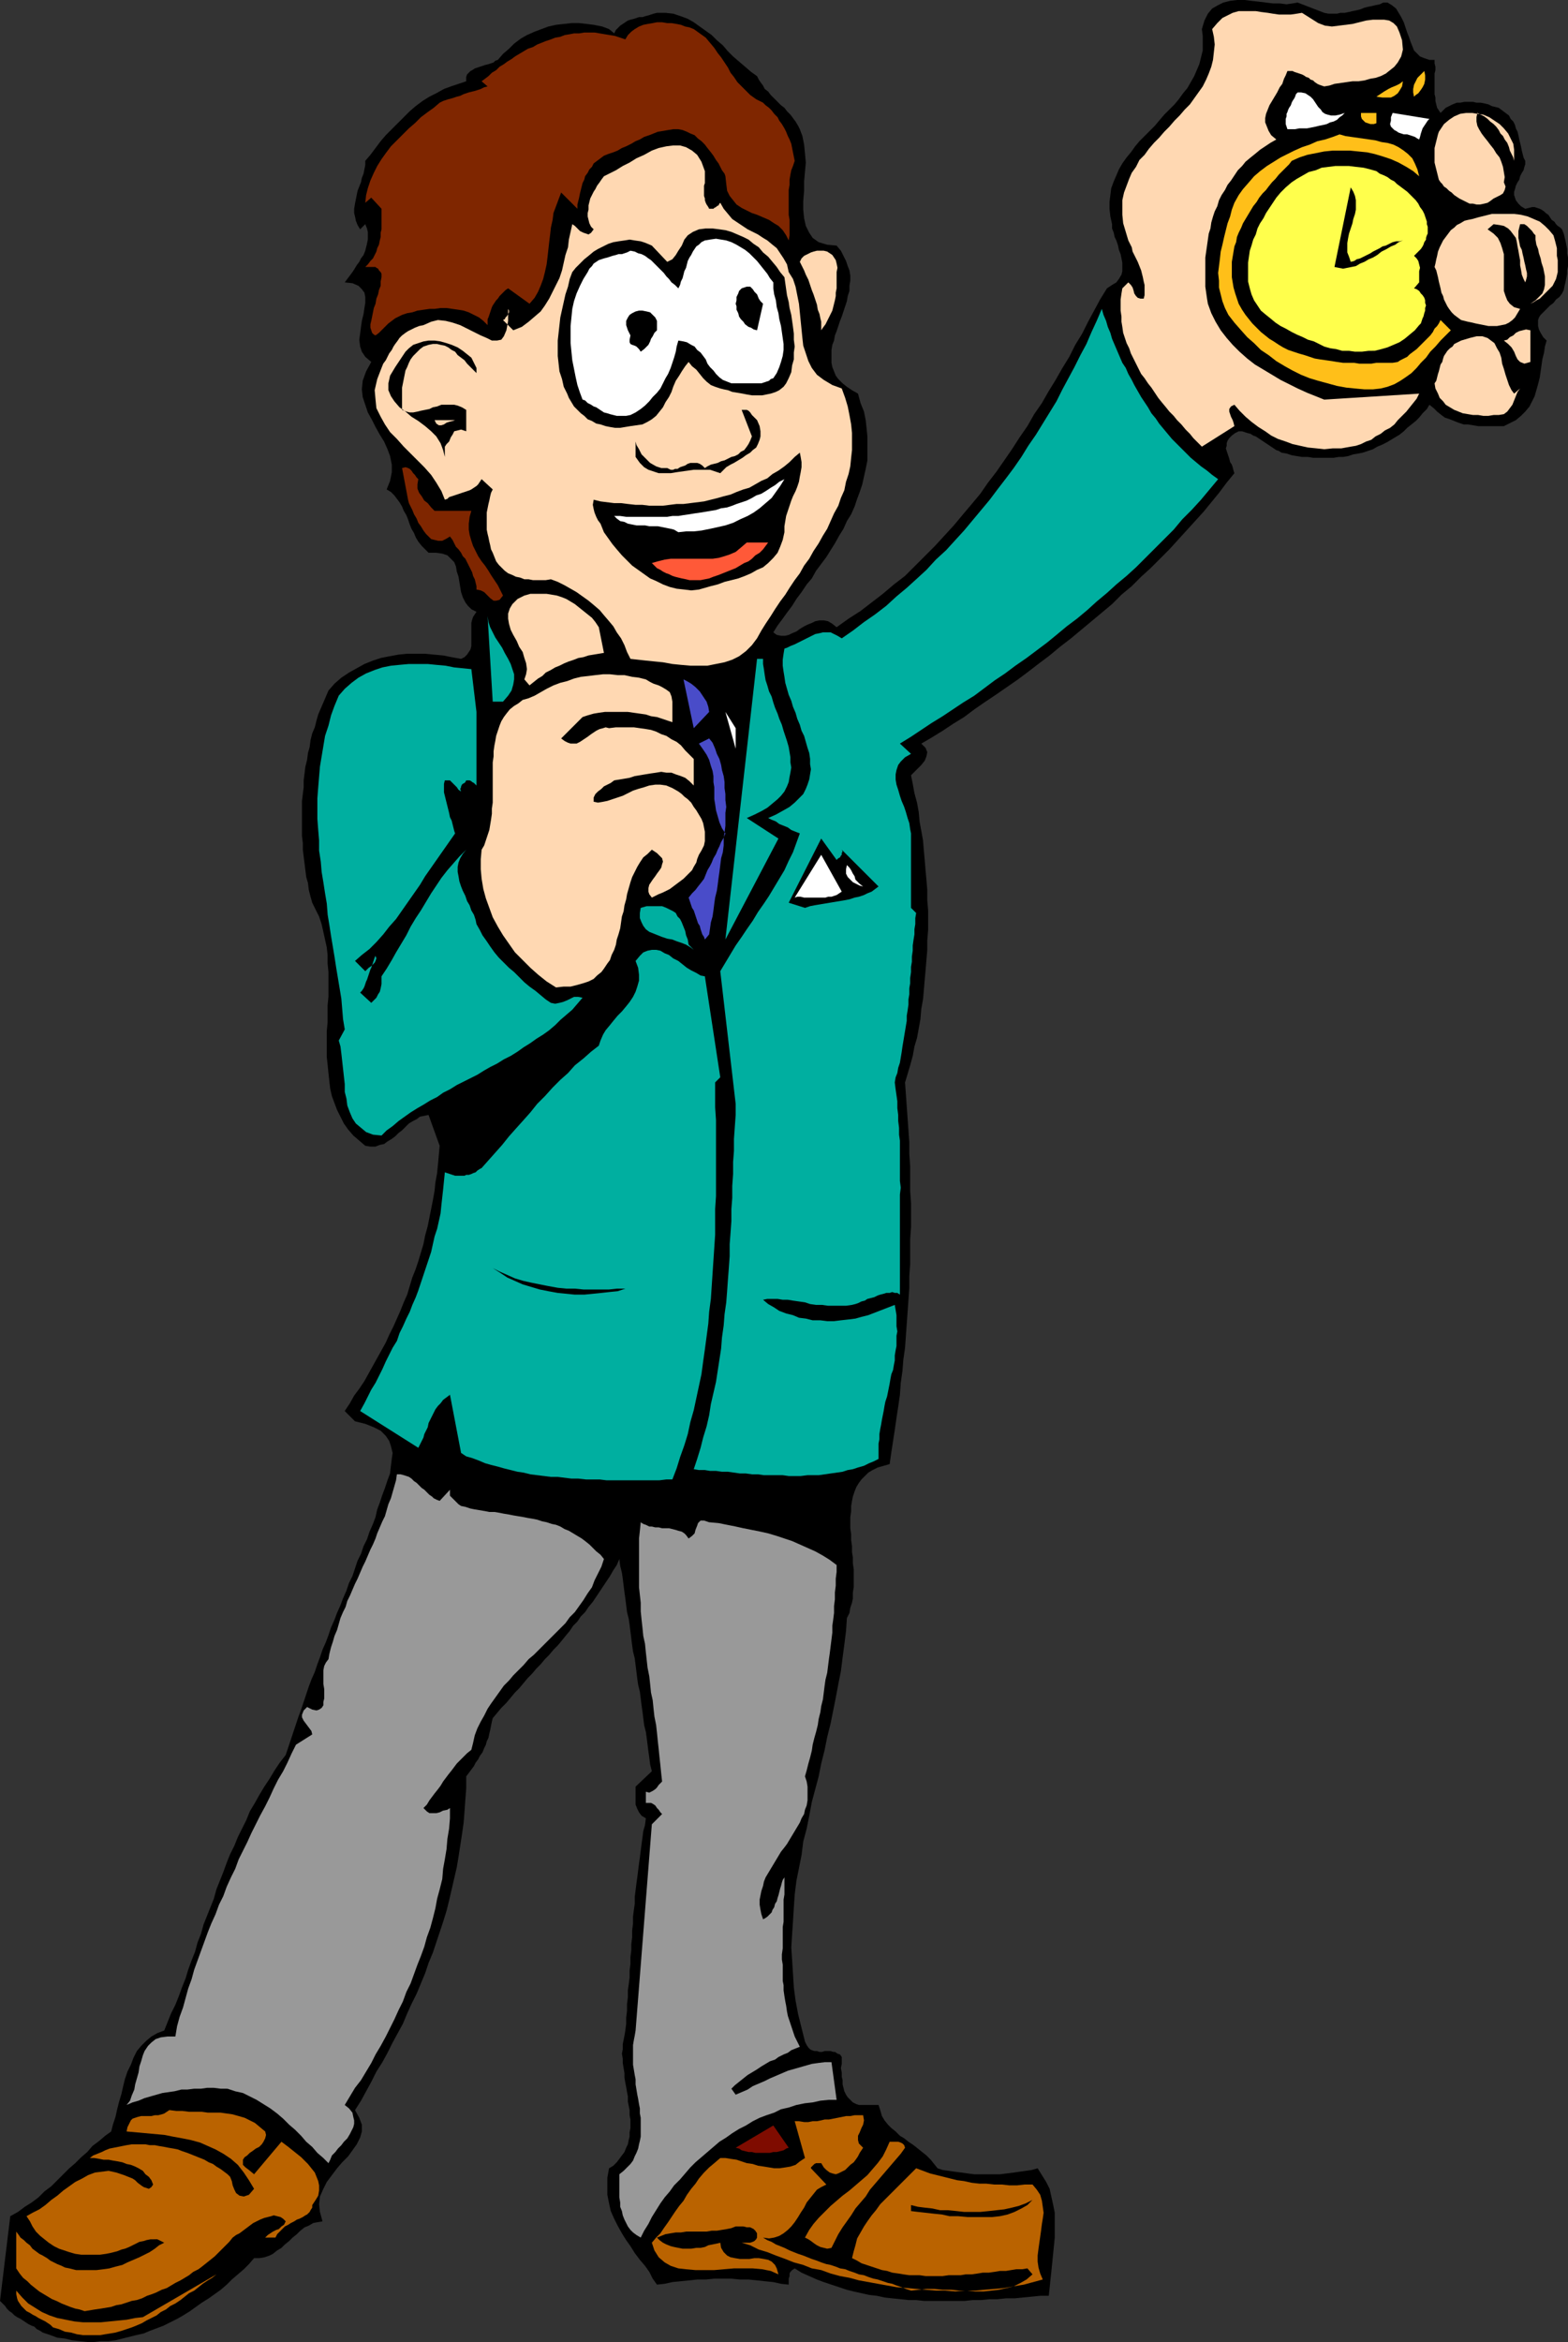
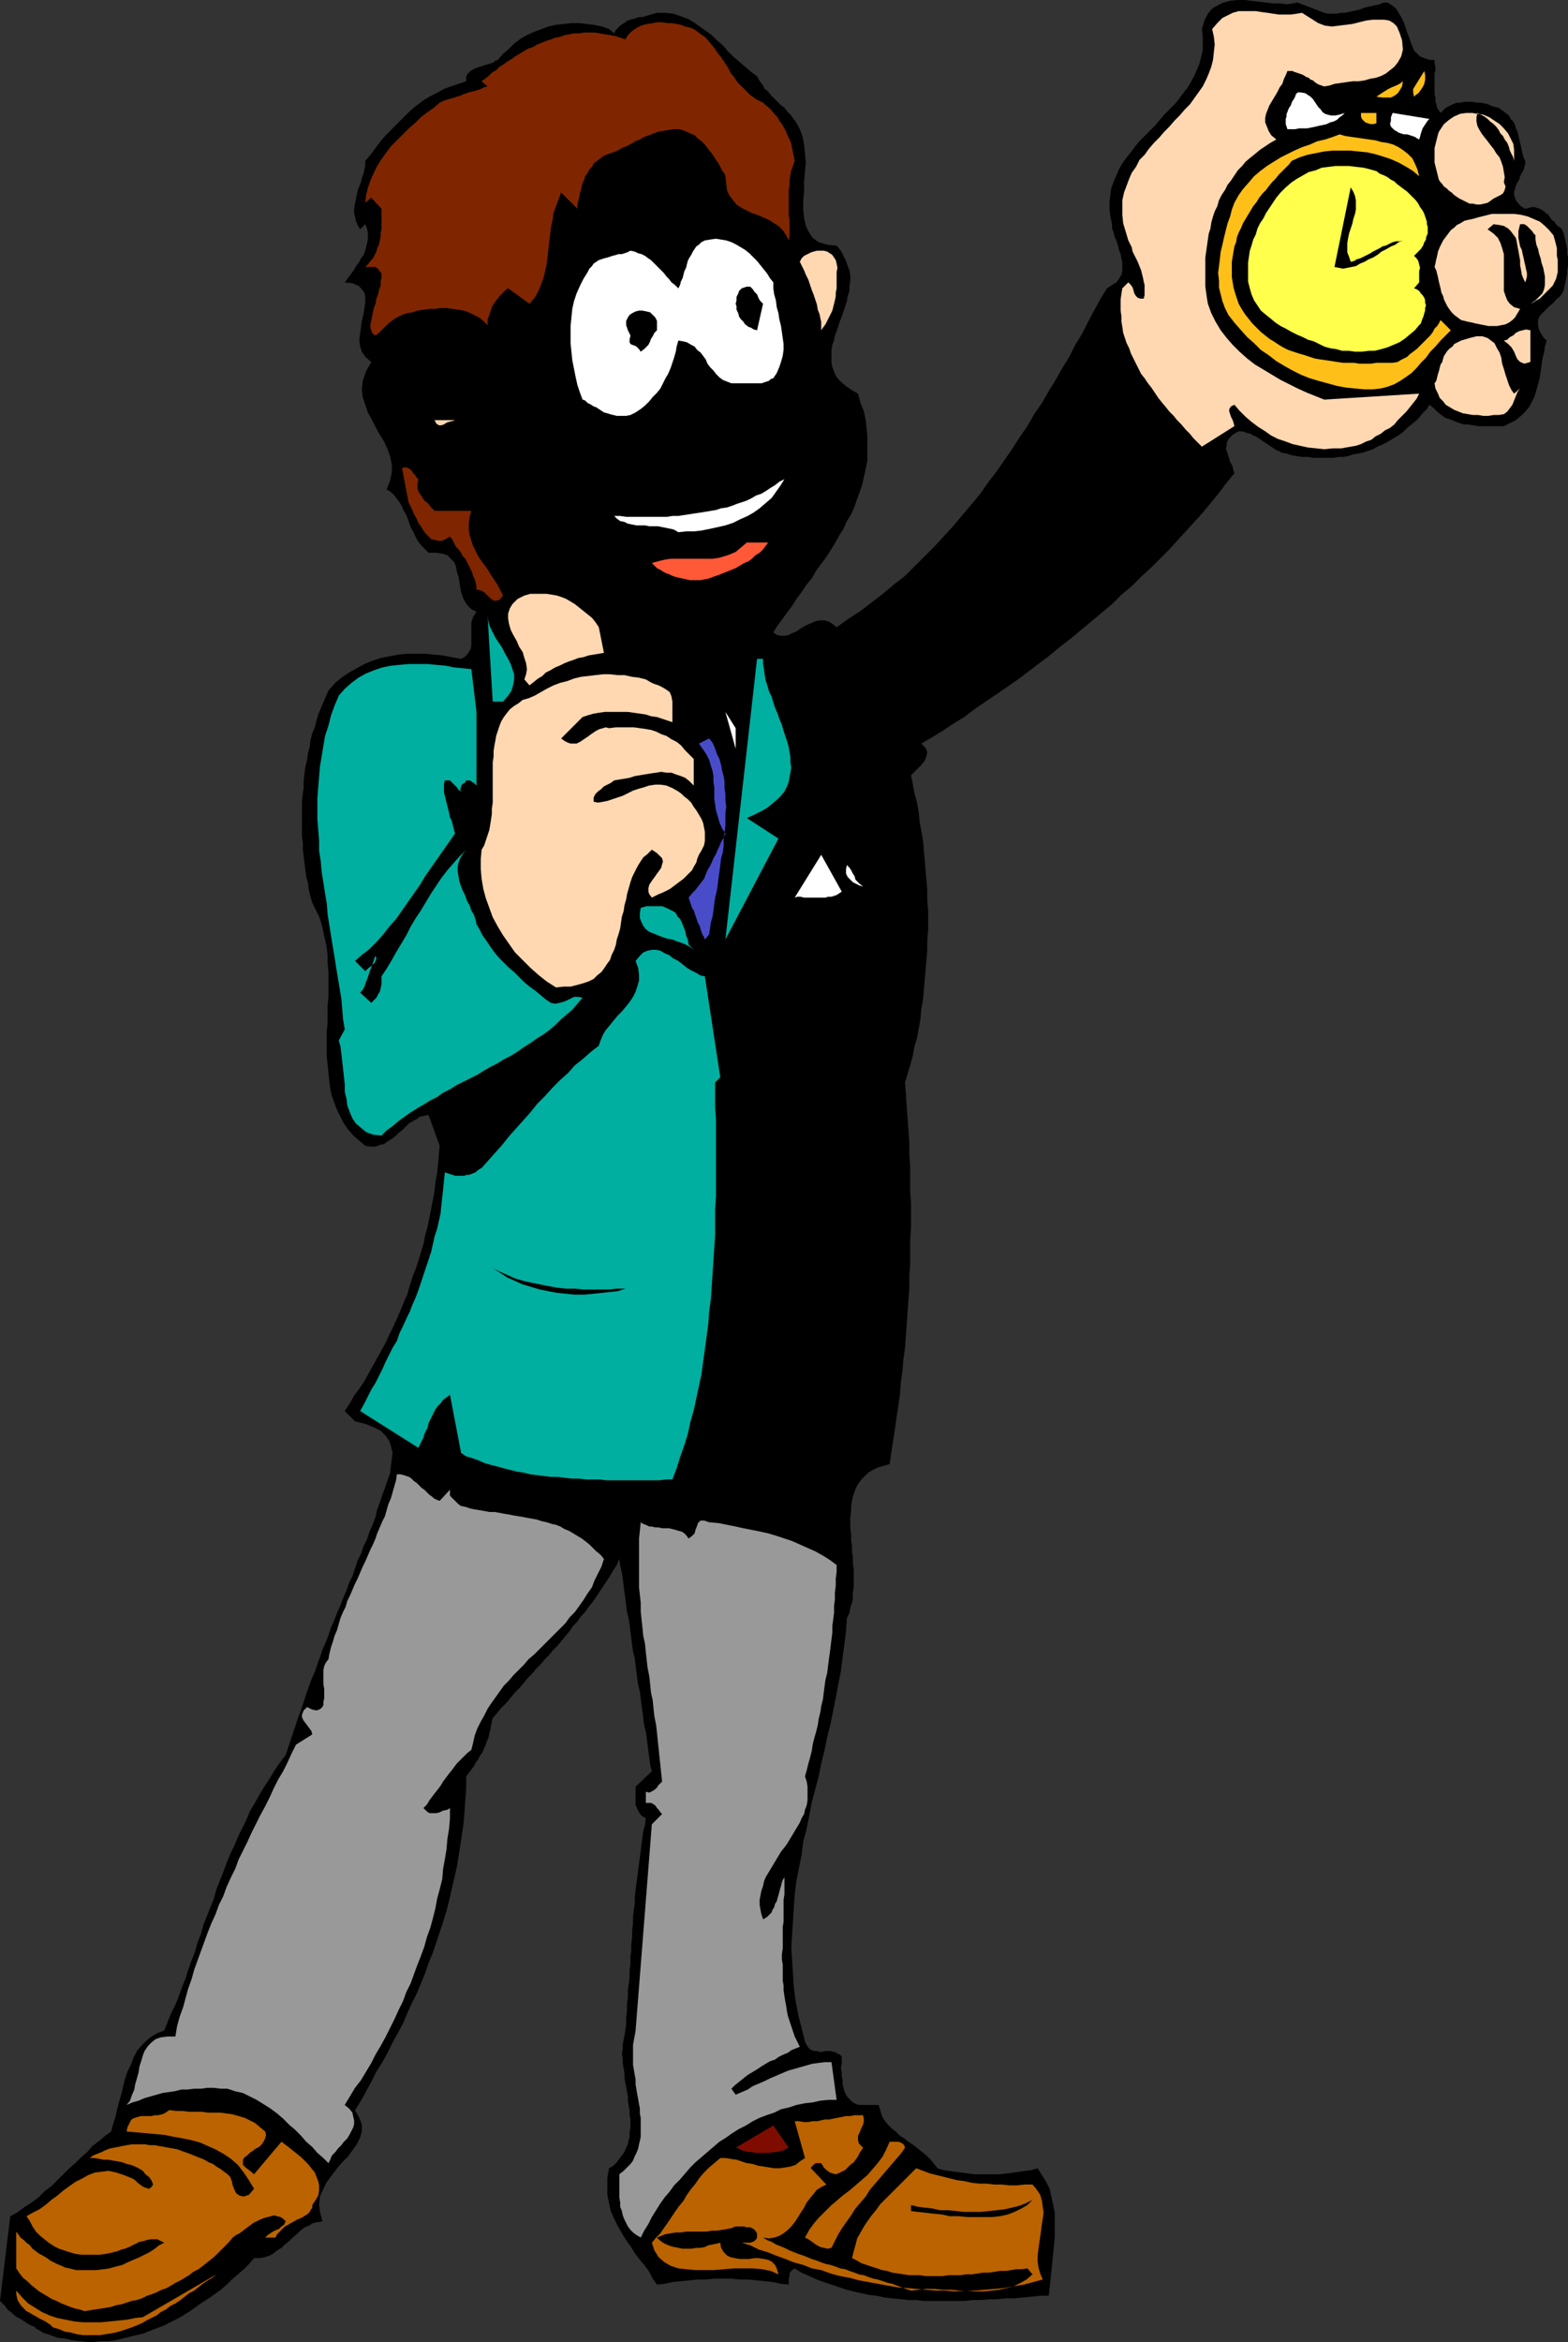
<svg xmlns="http://www.w3.org/2000/svg" xmlns:ns1="http://sodipodi.sourceforge.net/DTD/sodipodi-0.dtd" xmlns:ns2="http://www.inkscape.org/namespaces/inkscape" version="1.0" width="46.558mm" height="69.52mm" id="svg51" ns1:docname="Time Keeper 1.wmf">
  <rect width="100%" height="100%" fill="#333333" stroke="none" />
  <ns1:namedview id="namedview51" pagecolor="#ffffff" bordercolor="#000000" borderopacity="0.25" ns2:showpageshadow="2" ns2:pageopacity="0.0" ns2:pagecheckerboard="0" ns2:deskcolor="#d1d1d1" ns2:document-units="mm" />
  <defs id="defs1">
    <pattern id="WMFhbasepattern" patternUnits="userSpaceOnUse" width="6" height="6" x="0" y="0" />
  </defs>
  <path style="fill:#000000;fill-opacity:1;fill-rule:evenodd;stroke:none" d="m 148.608,1.44 0.48,0.096 h 0.48 0.48 l 0.384,-0.096 h 0.48 l 0.48,-0.096 0.384,-0.096 0.48,-0.096 0.384,-0.096 0.48,-0.192 0.384,-0.096 0.48,-0.096 0.384,-0.096 0.48,-0.096 0.384,-0.192 h 0.48 l 0.48,0.288 0.48,0.384 0.288,0.48 0.288,0.48 0.288,0.576 0.192,0.576 0.192,0.576 0.192,0.48 0.192,0.576 0.192,0.48 0.192,0.48 0.384,0.384 0.288,0.288 0.48,0.192 0.576,0.192 h 0.576 v 0.384 l 0.096,0.384 v 0.384 l -0.096,0.384 v 0.384 0.384 0.384 0.384 0.384 0.384 l 0.096,0.384 v 0.384 l 0.096,0.384 0.096,0.384 0.192,0.288 0.192,0.288 0.288,-0.288 0.288,-0.288 0.384,-0.192 0.384,-0.192 0.48,-0.192 h 0.384 l 0.48,-0.096 h 0.48 0.48 l 0.384,0.096 h 0.48 l 0.48,0.096 0.384,0.096 0.384,0.192 0.384,0.096 0.384,0.096 0.384,0.288 0.384,0.288 0.384,0.288 0.192,0.384 0.288,0.288 0.192,0.384 0.096,0.384 0.192,0.384 0.096,0.384 0.096,0.48 0.096,0.384 0.096,0.384 0.096,0.48 0.096,0.384 0.096,0.384 0.192,0.384 v 0.384 l -0.096,0.288 -0.096,0.384 -0.192,0.288 -0.192,0.384 -0.096,0.384 -0.192,0.288 -0.192,0.384 -0.096,0.384 -0.096,0.288 v 0.384 l 0.096,0.288 0.096,0.288 0.288,0.384 0.288,0.288 0.48,0.288 0.384,-0.096 0.384,-0.096 h 0.288 l 0.288,0.096 0.288,0.096 0.192,0.096 0.288,0.192 0.192,0.192 0.288,0.192 0.192,0.288 0.192,0.288 0.288,0.192 0.192,0.288 0.192,0.192 0.288,0.192 0.192,0.192 0.192,0.48 0.096,0.384 0.096,0.384 0.096,0.48 0.096,0.48 v 0.48 l 0.096,0.48 v 0.48 0.48 l -0.096,0.48 v 0.384 l -0.096,0.48 -0.096,0.48 -0.096,0.384 -0.096,0.48 -0.192,0.384 -0.288,0.384 -0.384,0.288 -0.288,0.384 -0.384,0.288 -0.288,0.288 -0.288,0.288 -0.288,0.288 -0.192,0.192 -0.192,0.288 -0.096,0.288 v 0.384 0.288 l 0.096,0.384 0.192,0.384 0.288,0.48 0.384,0.384 -0.192,0.672 -0.096,0.672 -0.192,0.768 -0.096,0.672 -0.096,0.672 -0.096,0.672 -0.192,0.768 -0.192,0.672 -0.192,0.672 -0.288,0.576 -0.288,0.576 -0.48,0.576 -0.48,0.48 -0.576,0.48 -0.576,0.288 -0.768,0.384 h -0.576 -0.576 -0.576 -0.576 -0.576 l -0.576,-0.096 -0.576,-0.096 h -0.48 l -0.576,-0.192 -0.48,-0.192 -0.48,-0.192 -0.576,-0.192 -0.384,-0.288 -0.48,-0.384 -0.384,-0.384 -0.48,-0.384 -0.288,0.48 -0.48,0.48 -0.384,0.48 -0.384,0.384 -0.48,0.384 -0.48,0.384 -0.384,0.384 -0.48,0.384 -0.48,0.288 -0.48,0.288 -0.48,0.288 -0.576,0.288 -0.48,0.192 -0.48,0.288 -0.576,0.192 -0.576,0.192 -0.48,0.096 -0.576,0.096 -0.576,0.192 -0.576,0.096 h -0.48 l -0.576,0.096 h -0.576 -0.576 -0.576 -0.576 l -0.576,-0.096 h -0.672 l -0.576,-0.096 -0.576,-0.096 -0.576,-0.192 -0.576,-0.096 -0.288,-0.192 -0.288,-0.096 -0.288,-0.192 -0.288,-0.192 -0.288,-0.192 -0.288,-0.192 -0.288,-0.192 -0.288,-0.192 -0.288,-0.192 -0.288,-0.192 -0.288,-0.096 -0.288,-0.192 -0.384,-0.096 -0.288,-0.096 -0.288,-0.096 h -0.384 l -0.384,0.192 -0.384,0.288 -0.288,0.288 -0.192,0.288 -0.096,0.288 v 0.288 l -0.096,0.288 0.096,0.288 0.096,0.288 0.096,0.288 0.096,0.288 0.096,0.384 0.192,0.288 0.096,0.288 0.096,0.384 0.096,0.288 -0.864,1.056 -0.864,1.152 -0.864,1.056 -0.864,1.056 -0.96,1.056 -0.96,1.056 -0.96,1.056 -0.96,1.056 -1.056,1.056 -1.056,1.056 -1.056,0.96 -1.056,1.056 -1.152,0.96 -1.056,1.056 -1.152,0.96 -1.152,0.96 -1.152,0.96 -1.152,0.96 -1.248,0.96 -1.152,0.96 -1.152,0.864 -1.248,0.96 -1.152,0.864 -1.248,0.864 -1.248,0.864 -1.152,0.768 -1.248,0.864 -1.152,0.864 -1.248,0.768 -1.152,0.768 -1.248,0.768 -1.152,0.672 0.48,0.48 0.192,0.48 -0.096,0.48 -0.192,0.48 -0.384,0.48 -0.384,0.384 -0.384,0.384 -0.384,0.384 0.192,0.96 0.192,1.056 0.288,1.056 0.192,1.056 0.096,1.056 0.192,1.056 0.192,1.056 0.096,1.152 0.096,1.056 0.096,1.152 0.096,1.056 0.096,1.152 v 1.152 l 0.096,1.152 v 1.056 1.152 l -0.096,1.152 v 1.056 l -0.096,1.152 -0.096,1.152 -0.096,1.056 -0.096,1.152 -0.096,1.056 -0.192,1.056 -0.096,1.152 -0.192,1.056 -0.192,1.056 -0.288,0.96 -0.192,1.056 -0.288,1.056 -0.288,0.96 -0.288,0.96 0.096,1.344 0.096,1.344 0.096,1.344 0.096,1.344 0.096,1.344 v 1.344 l 0.096,1.344 v 1.344 1.44 l 0.096,1.344 v 1.344 1.344 l -0.096,1.344 v 1.44 1.344 l -0.096,1.344 v 1.344 l -0.096,1.344 -0.096,1.344 -0.096,1.344 -0.096,1.344 -0.096,1.344 -0.192,1.344 -0.096,1.248 -0.192,1.344 -0.096,1.344 -0.192,1.344 -0.192,1.248 -0.192,1.344 -0.192,1.248 -0.192,1.248 -0.192,1.344 -0.672,0.192 -0.672,0.192 -0.576,0.288 -0.48,0.288 -0.384,0.384 -0.384,0.384 -0.288,0.384 -0.288,0.48 -0.192,0.48 -0.192,0.576 -0.096,0.48 -0.096,0.576 v 0.576 l -0.096,0.672 v 0.576 0.672 l 0.096,0.672 v 0.672 l 0.096,0.672 v 0.672 l 0.096,0.576 v 0.672 l 0.096,0.672 v 0.672 0.672 0.672 l -0.096,0.576 v 0.672 l -0.096,0.48 -0.192,0.576 -0.096,0.576 -0.288,0.576 -0.096,1.44 -0.192,1.536 -0.192,1.44 -0.192,1.536 -0.288,1.44 -0.288,1.536 -0.288,1.44 -0.288,1.44 -0.384,1.536 -0.288,1.44 -0.384,1.536 -0.288,1.44 -0.384,1.44 -0.384,1.44 -0.288,1.536 -0.288,1.44 -0.384,1.44 -0.192,1.536 -0.288,1.44 -0.288,1.44 -0.192,1.536 -0.096,1.44 -0.096,1.536 -0.096,1.44 -0.096,1.536 0.096,1.44 0.096,1.536 0.096,1.536 0.192,1.44 0.288,1.536 0.384,1.536 0.384,1.536 0.192,0.384 0.192,0.288 0.192,0.192 0.192,0.096 0.288,0.096 h 0.288 l 0.288,0.096 h 0.288 l 0.288,-0.096 h 0.384 0.288 l 0.288,0.096 h 0.192 l 0.288,0.192 0.288,0.096 0.192,0.288 v 0.384 0.384 l -0.096,0.48 0.096,0.48 v 0.48 l 0.096,0.384 v 0.48 l 0.096,0.384 0.096,0.384 0.192,0.384 0.192,0.288 0.288,0.288 0.288,0.288 0.384,0.192 0.288,0.096 h 0.48 1.728 l 0.192,0.576 0.192,0.672 0.288,0.48 0.384,0.48 0.384,0.384 0.48,0.384 0.48,0.48 0.48,0.288 0.48,0.384 0.576,0.384 0.48,0.384 0.48,0.384 0.48,0.384 0.48,0.48 0.384,0.48 0.384,0.48 0.576,0.192 0.672,0.096 0.672,0.096 0.768,0.096 0.672,0.096 0.768,0.096 h 0.768 0.672 0.768 0.672 l 0.768,-0.096 0.768,-0.096 0.672,-0.096 0.672,-0.096 0.672,-0.096 0.672,-0.192 0.48,0.768 0.48,0.768 0.384,0.768 0.192,0.864 0.192,0.864 0.192,0.96 v 0.96 0.864 0.96 l -0.096,0.96 -0.096,0.96 -0.096,0.96 -0.096,0.96 -0.096,0.864 -0.096,0.96 -0.096,0.864 h -0.96 l -0.96,0.096 -0.96,0.096 -0.96,0.096 h -0.96 l -0.96,0.096 h -0.864 l -0.96,0.096 h -0.96 l -0.864,0.096 h -0.96 -0.864 -0.96 -0.864 -0.96 l -0.864,-0.096 h -0.864 l -0.864,-0.096 -0.96,-0.096 -0.864,-0.096 -0.864,-0.192 -0.864,-0.096 -0.864,-0.192 -0.864,-0.192 -0.768,-0.192 -0.864,-0.288 -0.864,-0.288 -0.864,-0.288 -0.768,-0.288 -0.864,-0.384 -0.864,-0.384 -0.768,-0.48 -0.288,0.192 -0.192,0.192 -0.096,0.192 v 0.288 l -0.096,0.288 v 0.192 0.288 0.192 l -0.864,-0.096 -0.864,-0.192 -0.96,-0.096 L 84.96,255.84 84,255.744 h -0.96 l -0.96,-0.096 h -0.96 -0.96 l -0.96,0.096 h -0.96 l -0.864,0.096 -0.96,0.096 -0.96,0.096 -0.864,0.192 -0.864,0.096 -0.48,-0.672 -0.384,-0.768 -0.48,-0.672 -0.576,-0.672 -0.576,-0.768 -0.48,-0.768 -0.48,-0.672 -0.48,-0.768 -0.48,-0.864 -0.384,-0.768 -0.384,-0.864 -0.192,-0.864 -0.192,-0.96 v -0.96 -0.96 l 0.192,-1.056 0.48,-0.288 0.384,-0.384 0.288,-0.384 0.288,-0.384 0.288,-0.384 0.192,-0.48 0.192,-0.384 0.096,-0.48 0.096,-0.384 v -0.48 l 0.096,-0.48 v -0.48 -0.48 l -0.096,-0.48 v -0.576 l -0.096,-0.48 -0.096,-0.48 V 235.2 l -0.096,-0.48 -0.096,-0.576 -0.096,-0.48 -0.096,-0.576 v -0.48 l -0.096,-0.576 -0.096,-0.576 v -0.48 l -0.096,-0.576 0.096,-0.48 v -0.576 l 0.096,-0.48 0.096,-0.48 0.096,-0.576 0.096,-0.768 v -0.672 l 0.096,-0.768 v -0.768 l 0.096,-0.768 v -0.768 l 0.096,-0.672 0.096,-0.768 v -0.768 l 0.096,-0.768 v -0.768 l 0.096,-0.768 v -0.672 l 0.096,-0.768 v -0.768 l 0.096,-0.768 v -0.768 l 0.096,-0.768 0.096,-0.672 v -0.768 l 0.096,-0.768 0.096,-0.768 0.096,-0.672 0.096,-0.768 0.096,-0.768 0.096,-0.672 0.096,-0.768 0.096,-0.768 0.096,-0.672 0.096,-0.768 0.192,-0.672 L 72.48,204 72,203.712 l -0.288,-0.384 -0.192,-0.384 -0.192,-0.48 v -0.48 -0.48 -0.48 -0.576 l 1.824,-1.728 -0.192,-0.768 -0.096,-0.768 -0.096,-0.672 -0.096,-0.768 -0.096,-0.768 -0.096,-0.672 -0.192,-0.768 -0.096,-0.768 L 72.096,192 72,191.328 l -0.096,-0.768 -0.096,-0.768 -0.192,-0.768 -0.096,-0.672 -0.096,-0.768 -0.096,-0.768 -0.096,-0.768 -0.192,-0.768 -0.096,-0.672 -0.096,-0.768 -0.096,-0.768 -0.096,-0.768 -0.096,-0.672 -0.192,-0.768 -0.096,-0.768 -0.096,-0.768 -0.096,-0.672 -0.096,-0.768 -0.096,-0.768 -0.096,-0.672 -0.192,-0.768 -0.096,-0.768 -0.288,0.672 -0.384,0.576 -0.384,0.672 -0.384,0.576 -0.384,0.576 -0.384,0.576 -0.384,0.576 -0.384,0.576 -0.48,0.576 -0.384,0.576 -0.48,0.48 -0.384,0.576 -0.48,0.48 -0.384,0.576 -0.48,0.576 -0.384,0.48 -0.48,0.576 -0.48,0.48 -0.48,0.576 -0.48,0.48 -0.48,0.576 -0.48,0.48 -0.48,0.576 -0.48,0.48 -0.48,0.576 -0.48,0.576 -0.48,0.48 -0.48,0.576 -0.48,0.576 -0.576,0.576 -0.48,0.576 -0.48,0.576 -0.096,0.384 -0.096,0.48 -0.096,0.48 -0.096,0.384 -0.096,0.48 -0.192,0.384 -0.096,0.384 -0.192,0.384 -0.192,0.48 -0.288,0.384 -0.192,0.384 -0.288,0.384 -0.192,0.384 -0.288,0.384 -0.288,0.384 -0.288,0.384 v 1.344 l -0.096,1.248 -0.096,1.344 -0.096,1.248 -0.192,1.344 -0.192,1.248 -0.192,1.248 -0.192,1.152 -0.288,1.248 -0.288,1.248 -0.288,1.248 -0.288,1.152 -0.384,1.248 -0.384,1.152 -0.384,1.152 -0.384,1.152 -0.48,1.152 -0.384,1.152 -0.48,1.152 -0.48,1.152 -0.576,1.152 -0.48,1.056 -0.48,1.152 -0.576,1.056 -0.576,1.056 -0.576,1.152 -0.576,1.056 -0.672,1.056 -0.576,1.152 -0.576,1.056 -0.576,1.056 -0.672,1.056 0.48,0.864 0.288,0.768 v 0.768 l -0.192,0.672 -0.384,0.768 -0.48,0.672 -0.48,0.672 -0.672,0.672 -0.576,0.672 -0.576,0.768 -0.576,0.768 -0.384,0.768 -0.384,0.864 -0.096,0.864 0.096,0.864 0.288,1.056 -0.576,0.096 -0.48,0.096 -0.48,0.288 -0.48,0.192 -0.48,0.384 -0.384,0.384 -0.48,0.384 -0.384,0.384 -0.48,0.384 -0.384,0.384 -0.48,0.288 -0.48,0.384 -0.384,0.192 -0.576,0.192 -0.576,0.096 h -0.576 l -0.576,0.672 -0.576,0.576 -0.672,0.576 -0.672,0.576 -0.576,0.576 -0.672,0.576 -0.672,0.48 -0.672,0.48 -0.768,0.48 -0.672,0.48 -0.672,0.48 -0.768,0.48 -0.672,0.384 -0.768,0.384 -0.768,0.384 -0.768,0.288 -0.768,0.288 -0.672,0.288 -0.864,0.192 -0.768,0.192 -0.768,0.192 -0.768,0.192 -0.768,0.096 h -0.864 l -0.768,0.096 H 9.792 L 8.928,262.656 8.064,262.56 7.296,262.368 6.432,262.272 5.664,261.984 4.8,261.696 4.512,261.504 4.128,261.312 3.84,261.024 3.552,260.928 3.168,260.736 2.88,260.544 2.592,260.352 2.304,260.16 1.92,259.968 1.632,259.776 1.344,259.488 1.056,259.296 0.768,259.008 0.576,258.72 0.288,258.432 0,258.144 l 1.152,-9.504 0.864,-0.48 0.768,-0.576 0.768,-0.48 0.768,-0.576 0.672,-0.672 0.768,-0.576 0.672,-0.672 0.672,-0.672 0.672,-0.672 0.672,-0.576 0.672,-0.672 0.672,-0.576 0.576,-0.672 0.768,-0.576 0.672,-0.576 0.672,-0.48 0.192,-0.768 0.288,-0.864 0.192,-0.864 0.192,-0.768 0.288,-0.96 0.192,-0.864 0.192,-0.768 0.288,-0.864 0.384,-0.768 0.288,-0.768 0.384,-0.768 0.48,-0.576 0.576,-0.576 0.576,-0.48 0.672,-0.384 0.768,-0.288 0.384,-0.96 0.384,-0.96 0.48,-0.96 0.384,-0.96 0.384,-1.056 0.384,-0.96 0.288,-0.96 0.384,-1.056 0.384,-0.96 0.288,-1.056 0.384,-0.96 0.288,-1.056 0.384,-0.96 0.384,-0.96 0.384,-0.96 0.288,-1.056 0.384,-0.96 0.384,-0.96 0.384,-1.056 0.384,-0.96 0.48,-0.96 0.384,-0.96 0.48,-0.96 0.48,-0.96 0.384,-0.96 0.576,-0.96 0.48,-0.864 0.576,-0.96 0.576,-0.864 0.576,-0.96 0.576,-0.864 0.672,-0.864 0.288,-0.864 0.288,-0.864 0.288,-0.864 0.288,-0.864 0.288,-0.864 0.288,-0.768 0.288,-0.864 0.288,-0.864 0.288,-0.864 0.288,-0.768 0.384,-0.864 0.288,-0.864 0.288,-0.768 0.288,-0.864 0.384,-0.864 0.288,-0.768 0.288,-0.864 0.384,-0.864 0.288,-0.768 0.384,-0.864 0.288,-0.768 0.384,-0.864 0.288,-0.864 0.384,-0.768 0.288,-0.864 0.288,-0.864 0.384,-0.768 0.288,-0.864 0.384,-0.768 0.288,-0.864 0.384,-0.864 0.288,-0.768 0.192,-0.864 0.288,-0.768 0.288,-0.864 0.288,-0.768 0.288,-0.864 0.288,-0.768 0.096,-0.864 0.096,-0.768 0.096,-0.672 -0.192,-0.768 -0.192,-0.576 -0.384,-0.576 -0.576,-0.576 -0.768,-0.384 -0.96,-0.384 -1.152,-0.288 -1.152,-1.152 0.576,-0.864 0.48,-0.864 0.576,-0.768 0.576,-0.864 0.48,-0.864 0.48,-0.864 0.48,-0.864 0.48,-0.864 0.48,-0.864 0.384,-0.864 0.48,-0.96 0.384,-0.864 0.384,-0.864 0.384,-0.96 0.384,-0.864 0.288,-0.96 0.288,-0.96 0.384,-0.96 0.288,-0.864 0.288,-0.96 0.288,-0.96 0.192,-0.96 0.288,-1.056 0.192,-0.96 0.192,-0.96 0.192,-0.96 0.192,-1.056 0.096,-0.96 0.192,-1.056 0.096,-0.96 0.096,-1.056 0.096,-1.056 -1.248,-3.456 -0.48,0.096 -0.48,0.096 -0.384,0.288 -0.384,0.192 -0.48,0.288 -0.384,0.384 -0.384,0.384 -0.384,0.288 -0.384,0.384 -0.384,0.288 -0.48,0.288 -0.384,0.288 -0.48,0.096 -0.48,0.192 h -0.576 l -0.576,-0.096 -0.672,-0.576 -0.672,-0.576 -0.576,-0.672 -0.48,-0.672 -0.384,-0.768 -0.384,-0.768 -0.288,-0.768 -0.288,-0.768 -0.192,-0.864 -0.096,-0.864 -0.096,-0.864 -0.096,-0.96 -0.096,-0.864 v -0.96 -0.96 -0.96 l 0.096,-0.96 v -0.96 -0.96 l 0.096,-0.96 v -0.96 -0.96 -0.864 l -0.096,-0.96 v -0.96 l -0.096,-0.864 -0.192,-0.864 -0.192,-0.864 -0.192,-0.864 -0.288,-0.864 -0.384,-0.768 L 35.04,101.28 34.848,100.608 34.656,99.84 34.56,99.072 34.368,98.4 34.272,97.632 34.176,96.864 34.08,96.096 33.984,95.328 V 94.56 l -0.096,-0.768 v -0.768 -0.768 -0.864 -0.768 -0.768 l 0.096,-0.768 0.096,-0.768 v -0.768 l 0.096,-0.768 0.096,-0.768 0.192,-0.768 0.096,-0.768 0.192,-0.672 0.096,-0.768 0.192,-0.768 0.288,-0.672 0.192,-0.768 0.192,-0.672 0.288,-0.672 0.288,-0.672 0.288,-0.672 0.288,-0.672 0.672,-0.768 0.768,-0.672 0.864,-0.576 0.864,-0.48 0.864,-0.48 0.96,-0.384 0.864,-0.288 0.96,-0.192 1.056,-0.192 0.96,-0.096 h 0.96 1.056 l 0.96,0.096 1.056,0.096 0.96,0.192 1.056,0.192 0.384,-0.192 0.288,-0.288 0.192,-0.288 0.192,-0.288 0.096,-0.384 V 72.096 71.808 71.424 71.04 70.656 70.272 69.888 l 0.096,-0.384 0.096,-0.288 0.192,-0.288 0.192,-0.288 -0.576,-0.288 -0.384,-0.384 -0.288,-0.384 -0.288,-0.576 -0.192,-0.576 -0.096,-0.576 -0.096,-0.576 -0.096,-0.576 -0.192,-0.576 -0.096,-0.576 -0.192,-0.48 -0.384,-0.384 -0.384,-0.384 -0.576,-0.192 -0.672,-0.096 h -0.864 l -0.384,-0.384 -0.384,-0.384 -0.384,-0.48 -0.288,-0.48 -0.192,-0.48 -0.288,-0.48 -0.192,-0.48 -0.192,-0.576 -0.192,-0.48 -0.288,-0.48 -0.192,-0.48 -0.288,-0.48 -0.288,-0.384 -0.288,-0.384 -0.384,-0.384 -0.48,-0.288 0.384,-0.96 0.192,-0.96 V 52.128 L 43.776,51.168 43.488,50.4 43.104,49.536 42.624,48.768 42.144,47.904 41.76,47.136 41.28,46.272 40.992,45.408 40.704,44.544 40.608,43.68 40.704,42.72 41.088,41.664 41.664,40.608 40.992,40.032 40.608,39.456 40.416,38.88 40.32,38.112 40.416,37.44 40.512,36.672 40.608,36 40.8,35.232 40.896,34.56 40.992,33.984 v -0.672 l -0.096,-0.48 -0.288,-0.384 -0.384,-0.384 -0.672,-0.288 -0.864,-0.096 0.288,-0.384 0.288,-0.384 0.288,-0.384 0.192,-0.288 0.288,-0.48 0.288,-0.384 0.192,-0.384 0.288,-0.384 0.192,-0.48 0.096,-0.384 0.096,-0.384 0.096,-0.48 v -0.384 -0.48 l -0.096,-0.384 -0.192,-0.48 -0.576,0.576 -0.288,-0.48 -0.192,-0.48 -0.096,-0.48 -0.096,-0.384 v -0.48 l 0.096,-0.576 0.096,-0.48 0.096,-0.48 0.096,-0.48 0.192,-0.48 0.192,-0.48 0.096,-0.48 0.192,-0.48 0.096,-0.48 0.096,-0.48 v -0.48 l 0.576,-0.672 0.576,-0.768 0.576,-0.768 0.576,-0.672 0.672,-0.672 0.672,-0.672 0.672,-0.672 0.672,-0.672 0.672,-0.576 0.768,-0.576 0.768,-0.48 0.768,-0.384 0.864,-0.48 L 50.592,9.696 51.456,9.408 52.32,9.12 V 8.832 8.64 L 52.416,8.352 52.608,8.16 52.8,7.968 52.992,7.872 53.28,7.68 53.568,7.584 53.856,7.488 54.144,7.392 54.432,7.296 54.816,7.2 55.104,7.104 55.392,7.008 55.584,6.816 55.872,6.72 56.448,6.048 57.12,5.472 57.696,4.896 58.464,4.32 59.136,3.936 60,3.552 60.768,3.264 61.536,2.976 62.4,2.784 63.264,2.688 64.128,2.592 h 0.864 l 0.864,0.096 0.768,0.096 0.96,0.192 0.768,0.288 0.576,0.48 L 69.12,3.36 69.312,3.168 69.6,2.88 69.888,2.688 70.176,2.496 70.464,2.304 70.752,2.208 71.136,2.112 71.424,2.016 71.712,1.92 h 0.384 L 72.384,1.824 72.768,1.728 73.056,1.632 73.344,1.536 73.728,1.44 h 0.96 l 0.864,0.096 0.864,0.288 0.768,0.288 0.672,0.384 0.672,0.48 0.672,0.48 0.672,0.48 0.576,0.576 0.672,0.576 0.576,0.672 0.576,0.576 0.672,0.576 0.672,0.576 0.672,0.576 0.672,0.48 0.192,0.384 0.192,0.288 0.288,0.384 0.192,0.384 0.384,0.288 0.288,0.384 0.384,0.384 0.384,0.384 0.384,0.384 0.384,0.288 0.288,0.384 0.384,0.384 0.288,0.384 0.288,0.384 0.288,0.48 0.192,0.384 0.288,0.768 0.192,0.96 0.096,0.96 0.096,1.056 -0.096,1.056 -0.096,1.056 v 1.056 l -0.096,1.152 v 0.96 l 0.096,0.96 0.192,0.864 0.384,0.768 0.384,0.576 0.672,0.48 0.96,0.288 1.056,0.096 0.48,0.576 0.288,0.576 0.288,0.576 0.192,0.576 0.192,0.48 0.096,0.576 v 0.576 l -0.096,0.576 v 0.576 l -0.192,0.576 -0.096,0.576 -0.192,0.576 -0.192,0.576 -0.192,0.576 -0.192,0.48 -0.192,0.576 -0.192,0.576 -0.192,0.48 -0.096,0.576 -0.192,0.48 -0.096,0.576 v 0.48 0.48 0.48 l 0.096,0.48 0.192,0.48 0.192,0.48 0.288,0.384 0.48,0.48 0.48,0.384 0.576,0.384 0.672,0.384 0.288,1.056 0.384,0.96 0.192,0.96 0.096,0.864 0.096,0.96 v 0.96 0.864 0.864 l -0.192,0.96 -0.192,0.864 -0.192,0.864 -0.288,0.864 -0.288,0.768 -0.288,0.864 -0.384,0.864 -0.48,0.768 -0.384,0.864 -0.48,0.768 -0.48,0.864 -0.48,0.768 -0.48,0.768 -0.576,0.768 -0.576,0.768 -0.48,0.864 -0.576,0.672 -0.576,0.864 -0.576,0.768 -0.48,0.768 -0.576,0.768 -0.48,0.672 -0.576,0.768 -0.48,0.768 0.384,0.288 0.48,0.096 h 0.48 l 0.384,-0.096 0.384,-0.192 0.48,-0.192 0.384,-0.288 0.48,-0.288 0.384,-0.192 0.48,-0.192 0.384,-0.192 0.48,-0.096 h 0.48 l 0.48,0.096 0.48,0.288 0.48,0.384 1.344,-0.96 1.344,-0.864 1.248,-0.96 1.248,-0.96 1.248,-1.056 1.248,-0.96 1.056,-1.056 1.152,-1.152 1.152,-1.152 1.056,-1.152 1.056,-1.152 0.96,-1.152 1.056,-1.248 0.96,-1.152 0.864,-1.248 0.96,-1.248 0.864,-1.248 0.864,-1.248 0.864,-1.344 0.864,-1.248 0.768,-1.344 0.864,-1.248 0.768,-1.344 0.768,-1.248 0.768,-1.344 0.768,-1.248 0.672,-1.344 0.768,-1.248 0.672,-1.344 0.672,-1.248 0.672,-1.248 0.768,-1.248 0.576,-0.384 0.48,-0.288 0.288,-0.384 0.288,-0.48 0.096,-0.384 v -0.48 -0.48 l -0.096,-0.48 -0.096,-0.48 -0.192,-0.48 -0.096,-0.48 -0.192,-0.576 -0.192,-0.384 -0.096,-0.48 -0.192,-0.48 v -0.48 l -0.192,-0.864 -0.096,-0.864 v -0.768 l 0.096,-0.768 0.096,-0.768 0.288,-0.768 0.288,-0.672 0.288,-0.672 0.384,-0.672 0.48,-0.672 0.48,-0.576 0.48,-0.672 0.48,-0.576 0.576,-0.576 0.576,-0.576 0.576,-0.576 0.48,-0.576 0.576,-0.672 0.576,-0.576 0.576,-0.576 0.48,-0.576 0.48,-0.672 0.48,-0.576 0.384,-0.672 0.384,-0.672 0.288,-0.672 0.288,-0.672 0.192,-0.768 0.192,-0.768 V 4.896 4.032 l -0.096,-0.768 0.288,-0.96 0.384,-0.768 0.48,-0.576 0.672,-0.384 0.576,-0.288 0.768,-0.192 L 138.816,0 h 0.864 l 0.768,0.096 0.864,0.096 0.768,0.096 0.768,0.096 h 0.768 l 0.768,0.096 0.672,-0.096 0.576,-0.096 z" id="path1" />
  <path style="fill:#ffd8b2;fill-opacity:1;fill-rule:evenodd;stroke:none" d="m 147.936,2.592 0.768,0.288 0.768,0.096 0.768,-0.096 0.768,-0.096 0.768,-0.096 0.768,-0.192 0.768,-0.192 0.768,-0.096 h 0.576 0.672 l 0.576,0.096 0.48,0.288 0.384,0.384 0.288,0.672 0.288,0.864 0.096,1.056 -0.192,0.768 -0.384,0.672 -0.384,0.48 -0.48,0.384 -0.48,0.384 -0.576,0.288 -0.576,0.192 -0.576,0.096 -0.672,0.192 -0.672,0.096 h -0.672 L 151.104,9.216 150.432,9.312 149.76,9.408 149.184,9.6 148.608,9.696 148.32,9.6 148.032,9.504 147.84,9.408 147.552,9.216 147.36,9.024 147.072,8.928 146.88,8.736 146.592,8.64 146.304,8.448 146.112,8.352 145.824,8.256 145.536,8.16 145.248,8.064 145.056,7.968 h -0.288 -0.288 l -0.192,0.48 -0.192,0.384 -0.192,0.576 -0.288,0.384 -0.288,0.576 -0.288,0.48 -0.288,0.48 -0.288,0.48 -0.192,0.48 -0.192,0.48 -0.096,0.48 v 0.48 l 0.192,0.48 0.192,0.48 0.288,0.48 0.576,0.48 -0.672,0.384 -0.576,0.384 -0.576,0.384 -0.576,0.48 -0.48,0.384 -0.576,0.48 -0.384,0.48 -0.48,0.48 -0.384,0.576 -0.384,0.576 -0.384,0.48 -0.288,0.576 -0.384,0.576 -0.288,0.576 -0.192,0.672 -0.288,0.576 -0.192,0.576 -0.192,0.672 -0.096,0.672 -0.192,0.576 -0.096,0.672 -0.096,0.672 -0.096,0.672 -0.096,0.672 v 0.672 0.672 0.576 0.672 0.672 l 0.096,0.672 0.096,0.672 0.096,0.576 0.384,1.056 0.48,0.96 0.576,0.96 0.672,0.864 0.672,0.768 0.768,0.768 0.864,0.768 0.864,0.672 0.96,0.576 0.96,0.576 0.96,0.576 0.96,0.48 0.96,0.48 1.056,0.48 0.96,0.384 0.96,0.384 10.656,-0.672 -0.288,0.576 -0.384,0.48 -0.384,0.48 -0.384,0.48 -0.48,0.48 -0.48,0.48 -0.384,0.48 L 156,48 l -0.576,0.288 -0.48,0.384 -0.576,0.288 -0.48,0.384 -0.576,0.192 -0.576,0.288 -0.576,0.192 -0.576,0.096 -1.056,0.192 h -0.96 l -0.96,0.096 -0.864,-0.096 -0.96,-0.096 -0.864,-0.192 -0.864,-0.192 -0.768,-0.288 -0.864,-0.288 -0.768,-0.384 -0.672,-0.48 -0.768,-0.48 -0.768,-0.576 -0.672,-0.576 -0.672,-0.672 -0.576,-0.672 -0.384,0.192 -0.192,0.288 v 0.288 l 0.096,0.288 0.096,0.288 0.192,0.384 0.096,0.288 0.096,0.384 -3.648,2.304 -0.48,-0.48 -0.48,-0.48 -0.384,-0.48 -0.48,-0.48 -0.48,-0.576 -0.48,-0.48 -0.384,-0.48 -0.48,-0.48 -0.384,-0.48 -0.48,-0.576 -0.384,-0.48 -0.384,-0.576 -0.384,-0.576 -0.384,-0.48 -0.384,-0.576 -0.384,-0.48 -0.288,-0.576 -0.288,-0.576 -0.288,-0.576 -0.288,-0.576 -0.192,-0.576 -0.288,-0.576 -0.192,-0.576 -0.192,-0.576 -0.096,-0.672 -0.096,-0.576 V 35.52 L 125.76,34.848 V 34.272 33.6 l 0.096,-0.672 0.096,-0.576 0.672,-0.672 0.288,0.288 0.192,0.288 0.096,0.288 0.096,0.384 0.192,0.288 0.192,0.192 0.288,0.096 h 0.384 l 0.096,-0.384 v -0.384 -0.384 -0.384 l -0.096,-0.384 -0.096,-0.48 -0.096,-0.384 -0.096,-0.384 -0.192,-0.48 -0.192,-0.48 -0.192,-0.384 -0.192,-0.384 -0.192,-0.384 -0.096,-0.48 -0.192,-0.384 -0.192,-0.384 -0.288,-0.96 -0.288,-0.96 -0.096,-0.96 v -0.864 -0.768 l 0.192,-0.864 0.288,-0.768 0.288,-0.768 0.288,-0.672 0.48,-0.672 0.384,-0.768 0.576,-0.576 0.48,-0.672 0.576,-0.672 0.576,-0.576 0.576,-0.672 0.576,-0.576 0.576,-0.672 0.576,-0.576 0.576,-0.672 0.576,-0.576 0.48,-0.672 0.48,-0.672 0.48,-0.672 0.384,-0.768 0.288,-0.672 0.288,-0.768 0.192,-0.768 0.096,-0.864 0.096,-0.864 -0.096,-0.864 -0.192,-0.864 0.576,-0.672 0.576,-0.576 0.576,-0.288 0.576,-0.288 0.672,-0.192 h 0.576 0.672 0.672 l 0.576,0.096 0.768,0.096 0.576,0.096 0.672,0.096 h 0.672 0.672 l 0.672,-0.096 0.576,-0.096 z" id="path2" />
  <path style="fill:#7f2600;fill-opacity:1;fill-rule:evenodd;stroke:none" d="m 85.632,11.52 0.288,0.288 0.384,0.288 0.288,0.288 0.288,0.384 0.384,0.384 0.192,0.384 0.288,0.384 0.288,0.48 0.192,0.384 0.192,0.48 0.192,0.384 0.192,0.48 0.096,0.48 0.096,0.48 0.096,0.48 0.096,0.48 -0.192,0.576 -0.192,0.48 -0.096,0.48 -0.096,0.576 v 0.576 l -0.096,0.576 v 0.576 0.576 0.576 0.576 0.48 l 0.096,0.576 v 0.672 0.576 0.48 L 88.512,26.976 88.224,26.4 87.84,25.824 87.36,25.344 86.88,25.056 86.304,24.672 85.632,24.384 84.96,24.096 84.384,23.904 83.808,23.616 83.232,23.328 82.656,22.944 82.272,22.464 81.888,21.984 81.6,21.408 81.504,20.64 81.408,19.776 81.312,19.488 81.024,19.104 80.832,18.72 80.64,18.336 l -0.288,-0.384 -0.288,-0.48 -0.288,-0.384 -0.384,-0.48 -0.288,-0.384 -0.384,-0.384 -0.384,-0.288 -0.384,-0.384 -0.48,-0.192 -0.384,-0.192 -0.48,-0.192 -0.48,-0.096 h -0.576 l -0.576,0.096 -0.576,0.096 -0.576,0.096 -0.48,0.192 -0.48,0.192 -0.576,0.192 -0.48,0.288 -0.48,0.192 -0.48,0.288 -0.576,0.288 -0.48,0.192 -0.48,0.288 -0.48,0.192 -0.576,0.192 -0.48,0.192 -0.384,0.288 -0.384,0.288 -0.384,0.288 -0.192,0.384 -0.288,0.288 -0.192,0.384 -0.288,0.384 -0.096,0.384 -0.192,0.384 -0.096,0.384 -0.096,0.384 -0.096,0.384 -0.096,0.48 -0.096,0.384 -0.096,0.384 v 0.48 l -1.824,-1.824 -0.288,0.768 -0.288,0.768 -0.288,0.768 -0.096,0.768 -0.192,0.864 -0.096,0.864 -0.096,0.768 -0.096,0.864 -0.096,0.864 -0.096,0.768 -0.192,0.864 -0.192,0.768 -0.288,0.768 -0.288,0.672 -0.384,0.672 -0.576,0.672 -2.4,-1.728 -0.288,0.192 -0.192,0.192 -0.288,0.288 -0.192,0.192 -0.192,0.288 -0.192,0.192 -0.192,0.288 -0.192,0.288 -0.096,0.192 -0.096,0.288 -0.096,0.288 -0.096,0.288 -0.096,0.288 -0.096,0.192 v 0.384 0.288 L 54.24,36 53.76,35.616 53.184,35.328 52.608,35.04 52.032,34.848 51.456,34.752 50.784,34.656 50.112,34.56 H 49.44 l -0.672,0.096 h -0.576 l -0.672,0.096 -0.672,0.096 -0.576,0.192 -0.576,0.096 -0.576,0.192 -0.384,0.192 -0.384,0.192 L 43.968,36 43.584,36.288 43.2,36.672 42.912,36.96 42.528,37.344 42.144,37.632 41.952,37.536 41.76,37.344 41.664,37.056 41.568,36.768 V 36.384 L 41.664,36 l 0.096,-0.48 0.096,-0.48 0.096,-0.48 0.192,-0.48 0.096,-0.576 0.192,-0.48 0.096,-0.48 0.192,-0.48 v -0.48 l 0.096,-0.48 V 30.912 30.72 L 42.72,30.528 42.624,30.432 42.528,30.336 42.432,30.144 42.24,30.048 42.144,29.952 h -1.152 l 0.288,-0.288 0.288,-0.384 0.288,-0.288 0.192,-0.384 0.192,-0.384 0.096,-0.384 0.192,-0.384 0.096,-0.48 0.096,-0.384 v -0.48 l 0.096,-0.384 v -0.48 -0.48 -0.48 -0.384 -0.48 l -1.152,-1.248 -0.672,0.576 0.096,-0.864 0.192,-0.768 0.288,-0.864 0.384,-0.864 0.384,-0.768 0.48,-0.768 0.48,-0.672 0.576,-0.768 0.672,-0.672 0.672,-0.672 0.672,-0.672 0.672,-0.576 0.672,-0.672 0.768,-0.576 0.672,-0.48 0.672,-0.576 0.384,-0.192 0.288,-0.096 0.288,-0.096 0.384,-0.096 0.288,-0.096 0.288,-0.096 0.384,-0.096 0.384,-0.192 0.288,-0.096 0.288,-0.096 0.384,-0.096 0.384,-0.096 L 53.664,10.08 53.952,9.984 54.336,9.792 54.72,9.696 54.048,9.12 54.432,8.832 54.816,8.544 55.2,8.16 55.68,7.872 56.064,7.488 56.544,7.2 l 0.384,-0.288 0.48,-0.288 0.384,-0.288 0.48,-0.288 0.48,-0.288 0.48,-0.288 0.576,-0.192 0.48,-0.288 0.48,-0.192 0.48,-0.192 0.576,-0.192 0.48,-0.192 0.576,-0.096 0.48,-0.192 0.576,-0.096 0.48,-0.096 h 0.576 l 0.576,-0.096 h 0.576 0.576 l 0.576,0.096 0.576,0.096 0.576,0.096 0.576,0.096 0.576,0.192 0.576,0.192 0.288,-0.48 0.384,-0.384 0.384,-0.288 0.48,-0.288 0.48,-0.192 0.48,-0.096 0.576,-0.096 0.48,-0.096 h 0.576 l 0.576,0.096 h 0.48 l 0.576,0.096 0.48,0.096 0.48,0.192 0.48,0.096 0.48,0.192 0.672,0.48 0.672,0.48 0.48,0.576 0.48,0.576 0.384,0.576 0.384,0.48 0.384,0.576 0.384,0.576 0.288,0.576 0.384,0.48 0.384,0.576 0.48,0.48 0.48,0.48 0.48,0.48 0.672,0.48 z" id="path3" />
-   <path style="fill:#ffbf19;fill-opacity:1;fill-rule:evenodd;stroke:none" d="m 159.84,7.968 0.096,0.48 v 0.48 l -0.096,0.48 -0.192,0.384 -0.192,0.288 -0.288,0.384 -0.288,0.192 -0.192,0.192 -0.096,-0.48 V 9.984 l 0.096,-0.48 0.192,-0.384 0.192,-0.384 0.288,-0.288 0.288,-0.288 z" id="path4" />
+   <path style="fill:#ffbf19;fill-opacity:1;fill-rule:evenodd;stroke:none" d="m 159.84,7.968 0.096,0.48 v 0.48 l -0.096,0.48 -0.192,0.384 -0.192,0.288 -0.288,0.384 -0.288,0.192 -0.192,0.192 -0.096,-0.48 V 9.984 z" id="path4" />
  <path style="fill:#ffbf19;fill-opacity:1;fill-rule:evenodd;stroke:none" d="m 157.44,9.12 -0.096,0.576 -0.288,0.48 -0.192,0.288 -0.384,0.288 -0.384,0.192 h -0.384 -0.576 l -0.672,-0.096 0.288,-0.192 0.288,-0.192 0.288,-0.192 0.48,-0.288 0.384,-0.192 0.48,-0.192 0.384,-0.192 z" id="path5" />
  <path style="fill:#ffffff;fill-opacity:1;fill-rule:evenodd;stroke:none" d="m 150.912,12.672 -0.288,0.288 -0.288,0.192 -0.288,0.288 -0.384,0.192 -0.384,0.096 -0.384,0.192 -0.384,0.096 -0.48,0.096 -0.384,0.096 -0.48,0.096 -0.48,0.096 h -0.48 -0.384 l -0.48,0.096 h -0.48 -0.384 l -0.096,-0.288 -0.096,-0.288 v -0.288 -0.288 l 0.096,-0.288 v -0.288 l 0.096,-0.192 0.096,-0.288 0.096,-0.192 0.192,-0.288 0.096,-0.288 0.096,-0.192 0.192,-0.288 0.096,-0.192 0.096,-0.288 0.192,-0.192 h 0.384 l 0.48,0.096 0.288,0.192 0.288,0.192 0.288,0.288 0.192,0.288 0.192,0.288 0.192,0.288 0.288,0.288 0.192,0.288 0.288,0.192 0.288,0.096 0.384,0.096 h 0.48 l 0.48,-0.096 z" id="path6" />
  <path style="fill:#ffbf19;fill-opacity:1;fill-rule:evenodd;stroke:none" d="m 154.464,13.824 -0.288,0.096 h -0.384 l -0.288,-0.096 -0.288,-0.096 -0.192,-0.192 -0.192,-0.192 -0.096,-0.288 v -0.384 h 1.728 z" id="path7" />
  <path style="fill:#ffffff;fill-opacity:1;fill-rule:evenodd;stroke:none" d="m 160.416,13.344 -0.192,0.192 -0.192,0.288 -0.192,0.288 -0.192,0.288 -0.096,0.288 -0.096,0.288 -0.096,0.384 -0.096,0.288 -0.192,-0.096 -0.288,-0.192 -0.288,-0.096 -0.288,-0.096 -0.288,-0.096 h -0.384 L 157.248,14.976 156.96,14.88 156.672,14.688 156.48,14.592 156.288,14.4 156.096,14.208 156,13.92 l 0.096,-0.384 v -0.384 l 0.192,-0.48 z" id="path8" />
  <path style="fill:#ffd8b2;fill-opacity:1;fill-rule:evenodd;stroke:none" d="m 169.92,16.8 v 1.248 l -0.096,-0.384 -0.192,-0.384 -0.192,-0.384 -0.096,-0.384 -0.192,-0.48 -0.288,-0.384 -0.192,-0.384 -0.288,-0.288 -0.192,-0.384 -0.288,-0.384 -0.288,-0.288 -0.384,-0.288 -0.288,-0.288 -0.384,-0.288 -0.384,-0.192 -0.384,-0.192 -0.096,0.48 v 0.48 l 0.096,0.48 0.192,0.384 0.288,0.48 0.288,0.384 0.384,0.48 0.288,0.384 0.384,0.48 0.288,0.48 0.384,0.48 0.192,0.48 0.192,0.576 0.096,0.576 0.096,0.576 -0.096,0.576 0.192,0.48 -0.096,0.384 -0.192,0.384 -0.288,0.192 -0.384,0.192 -0.384,0.192 -0.384,0.288 -0.288,0.192 -0.384,0.096 -0.48,0.096 h -0.384 l -0.384,-0.096 h -0.384 l -0.384,-0.192 -0.384,-0.192 -0.384,-0.192 -0.288,-0.192 -0.288,-0.192 -0.288,-0.288 -0.288,-0.192 -0.288,-0.288 -0.288,-0.192 -0.192,-0.288 -0.192,-0.192 -0.192,-0.288 -0.096,-0.384 -0.096,-0.384 -0.096,-0.384 -0.096,-0.384 -0.096,-0.384 v -0.384 -0.384 -0.384 -0.48 l 0.096,-0.384 0.096,-0.384 0.096,-0.384 0.096,-0.384 0.096,-0.288 0.192,-0.288 0.384,-0.576 0.576,-0.48 0.576,-0.384 0.672,-0.288 0.672,-0.096 h 0.672 l 0.576,0.096 0.672,0.096 0.672,0.288 0.576,0.384 0.576,0.384 0.48,0.48 0.48,0.576 0.288,0.576 0.288,0.576 z" id="path9" />
  <path style="fill:#ffbf19;fill-opacity:1;fill-rule:evenodd;stroke:none" d="m 159.264,19.776 -0.672,-0.576 -0.768,-0.48 -0.864,-0.48 -0.864,-0.384 -0.864,-0.288 -0.96,-0.288 -0.864,-0.192 -0.96,-0.096 -0.96,-0.096 h -1.056 -0.864 l -0.96,0.096 -0.96,0.192 -0.96,0.192 -0.864,0.288 -0.864,0.384 -0.288,0.384 -0.384,0.384 -0.384,0.384 -0.384,0.384 -0.384,0.48 -0.384,0.384 -0.384,0.48 -0.288,0.384 -0.384,0.384 -0.384,0.48 -0.288,0.48 -0.384,0.48 -0.288,0.48 -0.288,0.48 -0.288,0.48 -0.288,0.48 -0.192,0.48 -0.288,0.576 -0.192,0.48 -0.096,0.576 -0.192,0.48 -0.096,0.576 -0.096,0.576 -0.096,0.576 v 0.576 0.576 0.576 l 0.096,0.576 0.096,0.576 0.192,0.672 0.192,0.576 0.192,0.576 0.384,0.672 0.384,0.576 0.384,0.48 0.384,0.48 0.48,0.48 0.48,0.48 0.48,0.384 0.48,0.384 0.48,0.288 0.576,0.384 0.48,0.288 0.576,0.288 0.576,0.192 0.576,0.192 0.672,0.192 0.576,0.192 0.576,0.192 0.576,0.096 0.672,0.096 0.672,0.096 0.576,0.096 0.672,0.096 h 0.576 0.672 l 0.576,0.096 h 0.672 0.672 l 0.576,-0.096 h 0.576 0.672 0.576 l 0.576,-0.096 0.288,-0.192 0.384,-0.192 0.384,-0.192 0.288,-0.288 0.384,-0.288 0.384,-0.288 0.288,-0.288 0.288,-0.288 0.384,-0.384 0.288,-0.288 0.288,-0.288 0.288,-0.384 0.192,-0.384 0.288,-0.288 0.192,-0.288 0.192,-0.384 1.152,1.152 -0.576,0.576 -0.576,0.576 -0.576,0.672 -0.576,0.576 -0.48,0.672 -0.576,0.576 -0.48,0.576 -0.576,0.576 -0.672,0.48 -0.576,0.384 -0.672,0.384 -0.768,0.288 -0.768,0.192 -0.864,0.096 h -0.96 l -1.056,-0.096 -0.96,-0.096 -1.056,-0.192 -1.056,-0.288 -1.056,-0.288 -0.96,-0.288 -0.96,-0.384 -0.96,-0.48 -0.864,-0.48 -0.96,-0.576 -0.864,-0.672 -0.864,-0.576 -0.768,-0.768 -0.768,-0.672 -0.768,-0.864 -0.672,-0.768 -0.672,-0.864 -0.384,-0.768 -0.288,-0.768 -0.192,-0.768 -0.192,-0.768 v -0.768 l -0.096,-0.864 0.096,-0.768 0.096,-0.768 0.096,-0.864 0.192,-0.768 0.192,-0.864 0.192,-0.768 0.192,-0.768 0.288,-0.768 0.192,-0.768 0.288,-0.768 0.48,-0.864 0.48,-0.672 0.672,-0.768 0.576,-0.672 0.672,-0.576 0.768,-0.576 0.768,-0.48 0.768,-0.48 0.768,-0.384 0.768,-0.384 0.864,-0.384 0.864,-0.288 0.864,-0.384 0.864,-0.192 0.864,-0.288 0.768,-0.288 0.672,0.192 0.672,0.096 0.672,0.096 0.672,0.096 0.672,0.096 0.672,0.096 0.672,0.192 0.672,0.096 0.672,0.192 0.576,0.288 0.576,0.384 0.48,0.384 0.48,0.48 0.288,0.576 0.288,0.672 z" id="path10" />
-   <path style="fill:#ffd8b2;fill-opacity:1;fill-rule:evenodd;stroke:none" d="m 79.104,19.2 v 0.288 0.288 0.288 0.192 0.288 l -0.096,0.288 v 0.288 0.288 0.288 0.288 l 0.096,0.288 v 0.192 l 0.096,0.288 0.096,0.192 0.192,0.288 0.096,0.192 h 0.288 0.192 l 0.096,-0.096 0.192,-0.096 0.096,-0.096 0.192,-0.096 0.096,-0.192 0.096,-0.096 0.384,0.672 0.48,0.576 0.48,0.576 0.576,0.384 0.576,0.384 0.576,0.384 0.576,0.288 0.576,0.288 0.576,0.384 0.48,0.288 0.576,0.48 0.48,0.384 0.384,0.576 0.384,0.576 0.384,0.672 0.192,0.864 0.48,0.768 0.288,0.864 0.192,0.96 0.192,0.96 0.096,0.96 0.096,0.96 0.096,0.96 0.096,0.96 0.096,0.864 0.288,0.864 0.288,0.864 0.384,0.768 0.576,0.768 0.768,0.576 0.96,0.576 1.056,0.384 0.384,1.056 0.288,0.96 0.192,0.96 0.192,1.056 0.096,0.96 v 0.96 0.96 l -0.096,0.864 -0.096,0.96 -0.192,0.864 -0.288,0.864 -0.192,0.96 -0.384,0.864 -0.288,0.864 -0.48,0.864 -0.384,0.864 -0.384,0.864 -0.48,0.768 -0.48,0.864 -0.576,0.864 -0.48,0.864 -0.576,0.768 -0.48,0.864 -0.576,0.768 -0.576,0.864 -0.48,0.768 -0.576,0.768 -0.576,0.864 -0.48,0.768 -0.576,0.864 -0.48,0.768 -0.48,0.864 -0.576,0.768 -0.672,0.672 -0.768,0.576 -0.768,0.384 -0.864,0.288 -0.96,0.192 -0.96,0.192 h -0.96 -0.96 L 76.416,74.592 75.456,74.496 74.4,74.304 73.44,74.208 72.48,74.112 71.616,74.016 70.752,73.92 70.368,73.152 70.08,72.384 l -0.384,-0.768 -0.48,-0.672 -0.384,-0.672 -0.48,-0.576 -0.576,-0.672 -0.48,-0.576 -0.672,-0.576 -0.576,-0.48 -0.672,-0.48 -0.672,-0.48 -0.672,-0.384 -0.672,-0.384 -0.768,-0.384 -0.768,-0.288 -0.576,0.096 h -0.48 -0.48 -0.48 l -0.48,-0.096 h -0.48 L 58.368,64.8 57.888,64.704 57.504,64.512 57.024,64.32 56.64,64.032 56.352,63.744 55.968,63.36 55.68,62.976 l -0.192,-0.48 -0.192,-0.48 -0.192,-0.384 -0.096,-0.48 -0.096,-0.384 -0.096,-0.48 -0.096,-0.384 -0.096,-0.48 v -0.48 -0.48 -0.48 -0.48 l 0.096,-0.48 0.096,-0.48 0.096,-0.384 0.096,-0.48 0.096,-0.384 0.192,-0.384 -1.248,-1.152 -0.192,0.288 -0.192,0.288 -0.192,0.192 -0.288,0.192 -0.288,0.192 -0.192,0.096 -0.288,0.096 -0.288,0.096 -0.288,0.096 -0.288,0.096 -0.288,0.096 -0.288,0.096 -0.288,0.096 -0.288,0.096 -0.192,0.192 -0.288,0.096 -0.384,-0.96 L 48.96,54.144 48.384,53.28 47.616,52.416 46.848,51.648 46.08,50.88 45.312,50.112 44.544,49.248 43.776,48.48 43.2,47.616 l -0.48,-0.864 -0.48,-0.96 -0.096,-0.96 -0.096,-1.056 0.288,-1.248 0.48,-1.248 0.192,-0.48 0.288,-0.384 0.192,-0.384 0.192,-0.384 0.288,-0.384 0.192,-0.384 0.192,-0.288 0.288,-0.384 0.192,-0.288 0.288,-0.288 0.384,-0.288 0.288,-0.192 0.384,-0.192 0.384,-0.192 0.48,-0.192 0.48,-0.096 0.864,-0.384 0.768,-0.192 0.864,0.096 0.768,0.192 0.864,0.288 0.768,0.384 0.768,0.384 0.768,0.384 0.672,0.288 0.576,0.288 h 0.576 l 0.48,-0.096 0.288,-0.384 0.288,-0.672 L 57.024,36 v -1.344 l 0.096,0.192 v 0.192 l -0.096,0.192 -0.096,0.192 -0.096,0.096 -0.096,0.096 -0.096,0.192 -0.192,0.096 1.152,1.152 0.96,-0.384 0.768,-0.576 0.672,-0.576 0.672,-0.576 0.48,-0.672 0.48,-0.768 0.384,-0.768 0.384,-0.768 0.384,-0.768 0.288,-0.864 0.192,-0.864 0.192,-0.864 0.288,-0.864 0.096,-0.864 0.192,-0.864 0.192,-0.864 0.288,0.192 0.288,0.288 0.288,0.288 0.384,0.192 0.288,0.096 0.288,0.096 0.288,-0.192 0.288,-0.384 -0.288,-0.288 -0.192,-0.384 -0.096,-0.384 -0.096,-0.384 v -0.384 l 0.096,-0.384 v -0.48 l 0.096,-0.384 0.096,-0.384 0.192,-0.384 0.192,-0.384 0.192,-0.288 0.192,-0.384 0.288,-0.384 0.192,-0.288 0.288,-0.384 0.576,-0.288 0.768,-0.384 0.768,-0.48 0.768,-0.384 0.768,-0.48 0.864,-0.384 0.864,-0.48 0.768,-0.288 0.864,-0.192 0.768,-0.096 h 0.768 l 0.672,0.192 0.672,0.384 0.576,0.48 0.48,0.768 z" id="path11" />
  <path style="fill:#ffff4c;fill-opacity:1;fill-rule:evenodd;stroke:none" d="m 159.84,24 0.096,0.288 0.096,0.288 0.096,0.288 v 0.288 l 0.096,0.288 v 0.192 0.288 0.288 l -0.096,0.192 -0.096,0.288 v 0.192 l -0.192,0.288 -0.096,0.288 -0.096,0.192 -0.192,0.288 -0.192,0.192 -0.576,0.576 0.288,0.288 0.192,0.288 0.096,0.384 0.096,0.384 -0.096,0.384 v 0.48 0.384 0.384 l -0.576,0.672 0.288,0.096 0.288,0.192 0.192,0.288 0.192,0.192 0.192,0.288 0.096,0.288 v 0.288 l 0.096,0.288 -0.096,0.288 v 0.288 l -0.096,0.288 -0.096,0.384 -0.096,0.192 -0.096,0.288 -0.096,0.288 -0.192,0.192 -0.48,0.576 -0.576,0.48 -0.576,0.48 -0.576,0.384 -0.672,0.288 -0.672,0.288 -0.672,0.192 -0.768,0.192 H 153.6 l -0.768,0.096 h -0.768 l -0.672,-0.096 h -0.768 l -0.672,-0.192 -0.672,-0.096 -0.672,-0.192 -0.576,-0.288 -0.576,-0.288 -0.672,-0.192 -0.576,-0.288 -0.672,-0.288 -0.576,-0.288 -0.672,-0.384 -0.576,-0.288 -0.576,-0.384 -0.576,-0.48 -0.48,-0.384 -0.576,-0.48 -0.384,-0.576 -0.384,-0.576 -0.288,-0.672 -0.192,-0.672 -0.192,-0.768 v -0.768 -0.672 -0.672 l 0.096,-0.672 0.096,-0.672 0.192,-0.576 0.192,-0.672 0.288,-0.576 0.192,-0.672 0.288,-0.576 0.384,-0.576 0.288,-0.576 0.384,-0.576 0.384,-0.576 0.384,-0.576 0.48,-0.576 0.576,-0.576 0.672,-0.576 0.576,-0.384 0.672,-0.384 0.672,-0.384 0.768,-0.192 0.672,-0.288 0.768,-0.096 0.768,-0.096 h 0.768 0.768 l 0.768,0.096 0.864,0.096 0.768,0.192 0.672,0.192 0.384,0.288 0.48,0.192 0.384,0.192 0.384,0.288 0.384,0.192 0.288,0.288 0.384,0.288 0.384,0.288 0.384,0.288 0.288,0.288 0.384,0.384 0.288,0.288 0.288,0.384 0.192,0.384 0.288,0.384 z" id="path12" />
  <path style="fill:#000000;fill-opacity:1;fill-rule:evenodd;stroke:none" d="m 151.584,29.376 0.384,-0.096 0.288,-0.192 0.384,-0.096 0.384,-0.192 0.384,-0.192 0.384,-0.192 0.288,-0.192 0.384,-0.192 0.384,-0.192 0.288,-0.192 0.384,-0.096 0.384,-0.192 0.384,-0.192 0.384,-0.096 h 0.384 l 0.384,-0.096 -0.48,0.192 -0.384,0.288 -0.48,0.192 -0.48,0.288 -0.576,0.288 -0.48,0.384 -0.48,0.288 -0.48,0.192 -0.48,0.288 -0.48,0.192 -0.48,0.288 -0.48,0.096 -0.48,0.096 -0.48,0.096 -0.48,-0.096 -0.48,-0.096 1.824,-8.928 0.288,0.48 0.192,0.48 0.096,0.48 v 0.48 0.576 l -0.096,0.48 -0.192,0.576 -0.096,0.48 -0.192,0.576 -0.192,0.576 -0.096,0.48 -0.096,0.576 v 0.48 0.576 l 0.192,0.48 z" id="path13" />
  <path style="fill:#ffd8b2;fill-opacity:1;fill-rule:evenodd;stroke:none" d="m 174.72,28.704 0.096,0.48 v 0.48 0.384 0.48 l -0.096,0.384 -0.096,0.384 -0.192,0.384 -0.192,0.384 -0.288,0.288 -0.288,0.288 -0.288,0.288 -0.288,0.288 -0.288,0.288 -0.384,0.192 -0.288,0.192 -0.384,0.192 0.576,-0.384 0.384,-0.384 0.384,-0.384 0.192,-0.48 0.096,-0.48 v -0.48 -0.48 l -0.096,-0.48 -0.096,-0.48 -0.192,-0.576 -0.096,-0.48 -0.192,-0.576 -0.096,-0.48 -0.192,-0.48 -0.096,-0.576 V 26.4 l -0.192,-0.192 -0.192,-0.288 -0.192,-0.192 -0.192,-0.192 -0.192,-0.192 -0.288,-0.192 h -0.192 -0.288 l -0.096,0.384 -0.096,0.384 v 0.384 0.384 l 0.096,0.48 0.096,0.48 0.192,0.384 0.096,0.48 0.096,0.384 0.096,0.48 0.096,0.384 0.096,0.48 0.096,0.384 v 0.384 l -0.096,0.384 -0.096,0.288 -0.192,-0.384 -0.192,-0.48 -0.096,-0.576 -0.096,-0.48 v -0.576 l -0.096,-0.48 -0.096,-0.576 -0.096,-0.48 -0.096,-0.576 -0.096,-0.384 -0.288,-0.384 -0.288,-0.384 -0.288,-0.288 -0.48,-0.288 -0.48,-0.096 -0.672,-0.096 -0.672,0.576 0.672,0.48 0.48,0.48 0.288,0.576 0.192,0.576 0.192,0.672 v 0.672 0.768 0.672 0.672 0.672 0.672 l 0.192,0.576 0.192,0.48 0.288,0.384 0.48,0.384 0.672,0.192 -0.288,0.48 -0.288,0.48 -0.288,0.288 -0.384,0.288 -0.384,0.192 -0.48,0.096 -0.48,0.096 h -0.48 -0.48 l -0.48,-0.096 -0.48,-0.096 -0.48,-0.096 -0.384,-0.096 -0.48,-0.096 -0.384,-0.096 -0.384,-0.096 -0.384,-0.288 -0.384,-0.288 -0.288,-0.288 -0.288,-0.384 -0.192,-0.288 -0.192,-0.384 -0.192,-0.384 -0.096,-0.384 -0.192,-0.384 -0.096,-0.48 -0.096,-0.384 -0.096,-0.384 -0.096,-0.48 -0.096,-0.384 -0.096,-0.384 -0.192,-0.384 0.096,-0.384 0.096,-0.48 0.096,-0.384 0.096,-0.48 0.192,-0.48 0.192,-0.384 0.192,-0.384 0.288,-0.384 0.288,-0.384 0.288,-0.384 0.384,-0.288 0.288,-0.288 0.384,-0.192 0.48,-0.288 0.384,-0.096 0.48,-0.096 0.672,-0.192 0.768,-0.192 0.768,-0.192 h 0.864 0.768 0.864 l 0.768,0.096 0.768,0.192 0.672,0.288 0.672,0.288 0.576,0.48 0.48,0.48 0.48,0.576 0.192,0.672 0.192,0.768 z" id="path14" />
  <path style="fill:#000000;fill-opacity:1;fill-rule:evenodd;stroke:none" d="m 88.032,31.104 0.096,0.672 0.096,0.672 0.096,0.672 0.192,0.768 0.096,0.672 0.192,0.768 0.096,0.672 0.096,0.672 0.096,0.768 v 0.672 l 0.096,0.768 -0.096,0.672 v 0.768 l -0.192,0.672 -0.096,0.768 -0.288,0.672 -0.288,0.576 -0.288,0.384 -0.48,0.384 -0.384,0.192 -0.576,0.192 -0.48,0.096 -0.48,0.096 H 84.96 84.384 l -0.576,-0.096 -0.48,-0.096 -0.576,-0.096 -0.576,-0.096 -0.48,-0.192 -0.48,-0.096 -0.384,-0.096 -0.576,-0.192 -0.48,-0.192 -0.48,-0.384 -0.384,-0.384 -0.384,-0.48 -0.384,-0.48 -0.48,-0.384 -0.384,-0.48 -0.384,0.48 -0.384,0.576 -0.288,0.48 -0.384,0.576 -0.288,0.672 -0.192,0.576 -0.288,0.576 -0.384,0.576 -0.288,0.576 -0.384,0.48 -0.384,0.48 -0.48,0.384 -0.48,0.288 -0.576,0.288 -0.672,0.096 -0.672,0.096 -0.576,0.096 L 69.6,48 H 69.024 L 68.448,47.904 67.968,47.808 67.392,47.616 66.912,47.52 66.432,47.232 65.952,47.04 65.568,46.656 65.184,46.368 64.8,45.984 64.416,45.6 64.128,45.12 63.84,44.64 63.648,44.16 63.264,43.392 63.072,42.528 62.784,41.664 62.688,40.8 62.592,39.936 v -0.864 -0.864 l 0.096,-0.864 0.096,-0.864 0.096,-0.864 0.192,-0.864 0.192,-0.864 0.192,-0.864 0.288,-0.864 0.192,-0.864 0.288,-0.768 0.384,-0.48 0.48,-0.48 0.48,-0.48 0.48,-0.384 0.576,-0.48 0.48,-0.288 0.576,-0.288 0.576,-0.288 0.576,-0.192 0.576,-0.096 0.672,-0.096 0.576,-0.096 0.576,0.096 0.672,0.096 0.576,0.192 0.672,0.288 1.728,1.824 0.576,-0.288 0.384,-0.48 0.288,-0.48 0.384,-0.576 0.288,-0.672 0.384,-0.48 0.576,-0.384 0.672,-0.288 0.768,-0.096 h 0.768 l 0.768,0.096 0.672,0.096 0.672,0.192 0.672,0.288 0.672,0.288 0.576,0.288 0.576,0.48 0.576,0.384 0.48,0.576 0.576,0.48 0.48,0.576 0.48,0.576 0.384,0.576 z" id="path15" />
  <path style="fill:#ffffff;fill-opacity:1;fill-rule:evenodd;stroke:none" d="m 86.784,31.68 v 0.672 l 0.096,0.672 0.192,0.672 0.096,0.768 0.192,0.672 0.096,0.672 0.192,0.768 0.096,0.672 0.096,0.672 0.096,0.672 v 0.672 l -0.096,0.672 -0.192,0.672 -0.192,0.576 -0.288,0.672 -0.384,0.576 -0.288,0.096 -0.192,0.192 -0.288,0.096 -0.288,0.096 -0.288,0.096 H 85.152 84.864 84.576 84.288 83.904 83.616 83.328 82.944 82.656 82.368 82.08 L 81.6,42.816 81.12,42.624 80.736,42.336 80.352,41.952 80.064,41.568 79.68,41.184 79.392,40.8 79.2,40.32 78.912,39.936 78.624,39.552 78.24,39.264 77.952,38.88 77.568,38.688 77.088,38.4 l -0.384,-0.096 -0.576,-0.096 -0.192,0.672 -0.096,0.576 -0.192,0.672 -0.192,0.576 -0.192,0.576 -0.288,0.672 -0.288,0.48 -0.288,0.576 -0.288,0.576 -0.384,0.48 -0.48,0.48 -0.384,0.48 -0.48,0.48 -0.48,0.384 -0.576,0.384 -0.576,0.288 -0.48,0.096 H 69.888 69.504 69.216 L 68.832,46.56 68.448,46.464 68.16,46.368 67.776,46.272 67.488,46.08 67.2,45.888 66.912,45.696 66.624,45.6 66.336,45.408 65.952,45.216 65.664,44.928 65.376,44.832 65.088,44.064 64.8,43.2 l -0.192,-0.864 -0.192,-0.96 -0.192,-0.96 -0.096,-0.96 -0.096,-0.96 v -0.96 -0.96 l 0.096,-0.96 0.096,-0.96 0.192,-0.864 0.288,-0.864 0.384,-0.864 0.384,-0.768 0.48,-0.768 0.192,-0.384 0.288,-0.288 0.192,-0.288 0.288,-0.192 0.288,-0.192 0.288,-0.096 0.288,-0.096 0.384,-0.096 0.288,-0.096 0.288,-0.096 0.384,-0.096 0.288,-0.096 h 0.384 l 0.288,-0.096 0.288,-0.096 0.384,-0.192 0.48,0.096 0.384,0.192 0.384,0.096 0.384,0.192 0.384,0.288 0.288,0.192 0.288,0.288 0.288,0.288 0.288,0.288 0.288,0.288 0.288,0.288 0.288,0.384 0.288,0.288 0.288,0.384 0.384,0.288 0.384,0.384 0.192,-0.384 0.096,-0.384 0.192,-0.384 0.096,-0.384 0.096,-0.384 0.192,-0.384 0.096,-0.384 0.096,-0.384 0.192,-0.384 0.192,-0.288 0.192,-0.384 0.192,-0.288 0.192,-0.288 0.288,-0.192 0.288,-0.288 0.384,-0.192 0.576,-0.096 0.672,-0.096 0.576,0.096 0.576,0.096 0.576,0.192 0.576,0.288 0.48,0.288 0.48,0.288 0.48,0.384 0.48,0.48 0.384,0.384 0.384,0.48 0.384,0.48 0.384,0.48 0.288,0.48 z" id="path16" />
  <path style="fill:#ffd8b2;fill-opacity:1;fill-rule:evenodd;stroke:none" d="m 93.888,30.528 v 0.48 0.48 0.384 0.48 l -0.096,0.48 v 0.384 l -0.096,0.48 -0.096,0.384 -0.096,0.384 -0.096,0.384 -0.192,0.384 -0.192,0.384 L 92.832,36 92.64,36.384 92.352,36.768 92.16,37.056 V 36.768 36.48 36.096 L 92.064,35.712 91.968,35.232 91.776,34.752 91.68,34.176 91.488,33.6 91.296,33.024 91.104,32.544 90.912,31.968 90.72,31.392 90.432,30.816 90.24,30.336 89.952,29.76 89.76,29.376 l 0.192,-0.384 0.288,-0.288 0.384,-0.192 0.384,-0.192 0.288,-0.096 0.384,-0.096 h 0.384 0.384 l 0.384,0.096 0.288,0.192 0.288,0.192 0.192,0.288 0.192,0.288 0.096,0.384 0.096,0.48 z" id="path17" />
  <path style="fill:#000000;fill-opacity:1;fill-rule:evenodd;stroke:none" d="M 85.632,34.08 84.96,37.056 84.576,36.96 84.288,36.768 84,36.672 83.616,36.384 83.424,36.096 83.136,35.808 82.944,35.52 82.848,35.136 82.656,34.752 V 34.368 L 82.56,34.08 82.656,33.696 v -0.384 l 0.192,-0.384 0.096,-0.288 0.288,-0.288 0.576,-0.192 h 0.384 l 0.288,0.288 0.192,0.288 0.288,0.288 0.192,0.48 0.192,0.288 z" id="path18" />
  <path style="fill:#000000;fill-opacity:1;fill-rule:evenodd;stroke:none" d="m 73.728,37.056 -0.288,0.288 -0.192,0.384 -0.192,0.288 -0.096,0.288 -0.192,0.384 -0.288,0.288 -0.192,0.192 -0.384,0.288 L 71.712,39.168 71.424,38.88 71.232,38.784 70.944,38.688 70.752,38.592 70.656,38.4 v -0.288 l 0.096,-0.48 -0.288,-0.576 -0.192,-0.576 V 36 l 0.192,-0.384 0.192,-0.288 0.288,-0.192 0.384,-0.192 0.384,-0.096 h 0.384 l 0.48,0.096 0.384,0.096 0.288,0.288 0.288,0.288 0.192,0.384 v 0.48 z" id="path19" />
-   <path style="fill:#00afa0;fill-opacity:1;fill-rule:evenodd;stroke:none" d="m 136.704,53.76 -0.96,1.152 -0.96,1.152 -1.056,1.152 -1.056,1.056 -0.96,1.152 -1.056,1.056 -1.056,1.056 -1.056,1.056 -1.056,1.056 -1.056,0.96 -1.152,0.96 -1.056,0.96 -1.152,0.96 -1.056,0.96 -1.152,0.96 -1.152,0.864 -1.152,0.96 -1.056,0.864 -1.152,0.864 -1.152,0.864 -1.248,0.864 -1.152,0.864 -1.152,0.768 -1.152,0.864 -1.152,0.864 -1.248,0.768 -1.152,0.768 -1.152,0.768 -1.248,0.768 -1.152,0.768 -1.152,0.768 -1.248,0.768 1.248,1.152 -0.672,0.384 -0.48,0.48 -0.288,0.384 -0.192,0.576 -0.096,0.48 v 0.576 l 0.096,0.576 0.192,0.576 0.192,0.672 0.192,0.576 0.288,0.672 0.192,0.576 0.192,0.672 0.192,0.576 0.096,0.672 0.096,0.48 v 0.576 0.576 0.48 0.576 0.576 0.576 0.576 0.576 0.48 0.576 0.48 0.48 0.48 0.48 0.384 0.48 l 0.576,0.576 -0.096,0.576 v 0.672 l -0.096,0.576 v 0.576 l -0.096,0.576 -0.096,0.672 v 0.576 l -0.096,0.672 v 0.576 l -0.096,0.576 v 0.576 l -0.096,0.672 v 0.576 l -0.096,0.576 v 0.672 l -0.096,0.576 v 0.576 l -0.096,0.672 -0.096,0.576 v 0.576 l -0.096,0.576 -0.096,0.576 -0.096,0.576 -0.096,0.576 -0.096,0.576 -0.096,0.672 -0.096,0.576 -0.096,0.576 -0.192,0.576 -0.096,0.576 -0.192,0.48 -0.096,0.576 0.096,0.768 0.096,0.672 0.096,0.672 v 0.768 l 0.096,0.768 v 0.672 l 0.096,0.768 v 0.768 l 0.096,0.672 v 0.768 0.768 0.768 0.672 0.768 0.768 l 0.096,0.768 -0.096,0.768 v 0.768 0.672 0.768 0.768 0.768 0.768 0.768 0.768 0.672 0.768 0.768 0.768 0.672 0.768 0.768 l -0.288,-0.192 h -0.288 l -0.288,-0.096 -0.288,0.096 h -0.384 l -0.288,0.096 -0.384,0.096 -0.288,0.096 -0.384,0.192 -0.384,0.096 -0.384,0.096 -0.288,0.192 -0.384,0.096 -0.384,0.192 -0.288,0.096 -0.384,0.096 -0.672,0.096 H 94.272 93.6 92.928 L 92.256,146.4 h -0.672 l -0.672,-0.096 -0.576,-0.192 -0.672,-0.096 -0.672,-0.096 -0.576,-0.096 H 87.84 l -0.576,-0.096 h -0.576 -0.576 l -0.48,0.096 0.576,0.48 0.672,0.384 0.576,0.384 0.768,0.288 0.768,0.192 0.672,0.288 0.768,0.096 0.768,0.192 h 0.864 l 0.768,0.096 H 93.6 l 0.768,-0.096 0.864,-0.096 0.768,-0.096 0.672,-0.192 0.768,-0.192 2.976,-1.152 0.096,0.576 0.096,0.576 v 0.672 0.576 l 0.096,0.576 -0.096,0.48 v 0.576 0.576 l -0.096,0.48 -0.096,0.576 v 0.576 l -0.096,0.48 -0.096,0.576 -0.192,0.48 -0.096,0.48 -0.096,0.576 -0.096,0.48 -0.096,0.48 -0.096,0.48 -0.192,0.576 -0.096,0.48 -0.096,0.576 -0.096,0.48 -0.096,0.48 -0.096,0.576 -0.096,0.48 -0.096,0.576 v 0.576 l -0.096,0.48 v 0.576 0.576 0.576 l -0.576,0.288 -0.48,0.192 -0.576,0.288 -0.672,0.192 -0.576,0.192 -0.576,0.096 -0.576,0.192 -0.672,0.096 -0.672,0.096 -0.672,0.096 -0.672,0.096 H 91.2 90.624 l -0.768,0.096 h -0.672 -0.672 l -0.672,-0.096 h -0.672 -0.672 -0.768 l -0.672,-0.096 h -0.672 l -0.672,-0.096 H 83.04 l -0.672,-0.096 -0.672,-0.096 h -0.672 l -0.672,-0.096 H 79.68 l -0.576,-0.096 h -0.672 l -0.576,-0.096 0.384,-1.152 0.384,-1.248 0.288,-1.152 0.384,-1.248 0.288,-1.248 0.192,-1.248 0.288,-1.248 0.288,-1.248 0.192,-1.248 0.192,-1.248 0.192,-1.248 0.096,-1.248 0.192,-1.344 0.096,-1.248 0.192,-1.344 0.096,-1.248 0.096,-1.344 0.096,-1.248 0.096,-1.344 v -1.344 l 0.096,-1.248 0.096,-1.344 v -1.344 l 0.096,-1.248 v -1.344 l 0.096,-1.344 v -1.344 l 0.096,-1.248 v -1.344 l 0.096,-1.344 0.096,-1.344 v -1.248 l -1.728,-14.88 0.576,-0.96 0.576,-0.96 0.576,-0.96 0.672,-0.96 0.576,-0.864 0.672,-0.96 0.576,-0.96 0.672,-0.96 0.576,-0.864 0.576,-0.96 0.576,-0.96 0.576,-0.96 0.48,-1.056 0.48,-0.96 0.384,-1.056 0.384,-1.056 -0.48,-0.192 -0.48,-0.192 -0.384,-0.288 -0.48,-0.192 -0.48,-0.192 -0.384,-0.288 -0.48,-0.192 -0.384,-0.192 0.864,-0.384 0.864,-0.48 0.672,-0.384 0.576,-0.48 0.48,-0.48 0.48,-0.48 0.288,-0.576 0.192,-0.48 0.192,-0.576 0.096,-0.576 0.096,-0.576 -0.096,-0.576 V 85.152 L 90.816,84.48 90.624,83.904 90.432,83.232 90.24,82.56 89.952,81.984 89.76,81.312 89.472,80.64 89.28,79.968 88.992,79.296 88.8,78.624 88.512,77.952 88.32,77.28 88.128,76.608 88.032,75.936 87.936,75.36 87.84,74.688 v -0.672 l 0.096,-0.672 0.096,-0.576 0.288,-0.096 0.384,-0.192 0.48,-0.192 0.384,-0.192 0.384,-0.192 0.384,-0.192 0.384,-0.192 0.384,-0.192 0.384,-0.192 0.48,-0.096 0.384,-0.096 h 0.384 0.48 l 0.384,0.192 0.384,0.192 0.48,0.288 1.248,-0.864 1.248,-0.96 1.248,-0.864 1.248,-0.96 1.152,-1.056 1.152,-0.96 1.056,-0.96 1.152,-1.056 1.056,-1.152 1.152,-1.056 0.96,-1.056 1.056,-1.152 0.96,-1.152 0.96,-1.152 0.96,-1.152 0.864,-1.152 0.96,-1.248 0.864,-1.152 0.864,-1.248 0.768,-1.248 0.864,-1.248 0.768,-1.248 0.768,-1.248 0.768,-1.248 0.672,-1.344 0.672,-1.248 0.672,-1.248 0.672,-1.344 0.672,-1.248 0.576,-1.344 0.576,-1.248 0.576,-1.344 0.192,0.672 0.288,0.672 0.192,0.672 0.288,0.672 0.192,0.672 0.288,0.672 0.288,0.672 0.288,0.672 0.288,0.672 0.384,0.576 0.288,0.672 0.384,0.672 0.288,0.576 0.384,0.672 0.384,0.672 0.384,0.576 0.384,0.576 0.384,0.672 0.48,0.576 0.384,0.576 0.48,0.576 0.48,0.576 0.48,0.576 0.48,0.48 0.576,0.576 0.576,0.576 0.48,0.48 0.576,0.48 0.576,0.48 0.672,0.48 0.576,0.48 z" id="path20" />
  <path style="fill:#ffd8b2;fill-opacity:1;fill-rule:evenodd;stroke:none" d="m 171.744,40.608 -0.672,0.192 -0.48,-0.192 -0.288,-0.288 -0.192,-0.384 -0.192,-0.48 -0.288,-0.48 -0.384,-0.384 -0.48,-0.384 0.384,-0.096 0.288,-0.288 0.384,-0.192 0.288,-0.288 0.384,-0.192 0.384,-0.096 0.384,-0.096 0.48,0.096 z" id="path21" />
  <path style="fill:#000000;fill-opacity:1;fill-rule:evenodd;stroke:none" d="m 53.472,41.28 v 0.576 L 53.28,41.664 52.992,41.376 52.704,41.088 52.416,40.8 52.128,40.416 51.744,40.128 51.36,39.84 51.072,39.456 50.688,39.264 50.304,38.976 49.92,38.784 49.44,38.688 49.056,38.592 h -0.48 l -0.48,0.096 -0.576,0.192 -0.384,0.288 -0.384,0.384 -0.384,0.384 -0.288,0.384 -0.192,0.384 -0.192,0.48 -0.192,0.384 -0.096,0.48 -0.096,0.48 -0.096,0.48 -0.096,0.48 v 0.48 0.576 0.48 0.48 0.48 l 0.48,0.192 0.384,0.096 h 0.384 l 0.48,-0.096 0.384,-0.096 0.48,-0.096 0.48,-0.096 0.384,-0.192 0.48,-0.096 0.48,-0.192 h 0.48 0.48 0.48 l 0.384,0.096 0.48,0.192 0.48,0.288 v 2.4 l -0.576,-0.192 -0.384,0.096 -0.384,0.096 -0.192,0.384 -0.192,0.288 -0.192,0.48 -0.288,0.288 -0.192,0.288 v 1.152 l -0.192,-0.768 -0.288,-0.768 -0.48,-0.768 -0.576,-0.576 -0.672,-0.576 -0.768,-0.576 -0.768,-0.48 -0.672,-0.576 -0.672,-0.48 -0.576,-0.672 -0.384,-0.576 -0.288,-0.672 v -0.768 l 0.192,-0.864 0.576,-0.96 0.768,-1.152 0.384,-0.576 0.384,-0.384 0.48,-0.384 0.576,-0.192 0.576,-0.192 0.576,-0.096 h 0.672 l 0.672,0.096 0.672,0.192 0.576,0.192 0.672,0.288 0.576,0.384 0.48,0.384 0.48,0.384 0.288,0.576 z" id="path22" />
  <path style="fill:#ffd8b2;fill-opacity:1;fill-rule:evenodd;stroke:none" d="m 169.92,44.16 0.672,-0.576 -0.288,0.384 -0.192,0.48 -0.192,0.48 -0.192,0.48 -0.288,0.384 -0.288,0.384 -0.384,0.288 -0.576,0.096 h -0.576 l -0.576,0.096 h -0.576 l -0.576,-0.096 h -0.576 l -0.576,-0.096 -0.576,-0.096 -0.48,-0.192 -0.48,-0.192 -0.48,-0.288 -0.48,-0.288 -0.288,-0.384 -0.384,-0.384 -0.192,-0.48 -0.288,-0.576 -0.096,-0.576 0.192,-0.288 0.096,-0.384 0.096,-0.384 0.096,-0.288 0.096,-0.384 0.096,-0.384 0.192,-0.288 0.096,-0.384 0.096,-0.288 0.192,-0.288 0.192,-0.288 0.288,-0.288 0.288,-0.192 0.192,-0.288 0.384,-0.192 0.384,-0.192 0.96,-0.288 0.768,-0.192 h 0.672 l 0.576,0.192 0.384,0.288 0.384,0.288 0.288,0.576 0.288,0.48 0.192,0.576 0.096,0.672 0.192,0.576 0.192,0.672 0.192,0.576 0.192,0.576 0.288,0.576 z" id="path23" />
  <path style="fill:#000000;fill-opacity:1;fill-rule:evenodd;stroke:none" d="m 84.96,47.136 0.288,0.672 0.096,0.576 v 0.576 l -0.096,0.384 -0.192,0.48 -0.192,0.384 -0.384,0.288 -0.288,0.288 -0.48,0.288 -0.384,0.288 -0.48,0.288 -0.48,0.288 -0.384,0.192 -0.48,0.288 -0.384,0.384 -0.288,0.288 -0.576,-0.192 -0.576,-0.192 h -0.576 -0.672 -0.576 l -0.672,0.096 -0.672,0.096 -0.672,0.096 -0.576,0.096 H 74.592 73.92 l -0.576,-0.192 -0.576,-0.192 -0.48,-0.288 -0.48,-0.48 -0.48,-0.672 v -1.728 l 0.096,0.384 0.288,0.48 0.288,0.576 0.48,0.48 0.48,0.48 0.672,0.384 0.576,0.192 h 0.672 l 0.192,0.096 0.192,0.096 h 0.288 l 0.192,-0.096 h 0.288 l 0.288,-0.192 0.288,-0.096 0.288,-0.096 0.288,-0.192 0.288,-0.096 h 0.288 0.192 0.288 l 0.288,0.096 0.288,0.192 0.288,0.288 0.288,-0.192 0.384,-0.192 0.384,-0.096 0.384,-0.096 0.384,-0.192 0.384,-0.096 0.384,-0.192 0.384,-0.192 0.384,-0.096 0.384,-0.192 0.288,-0.288 0.384,-0.192 0.288,-0.384 0.192,-0.288 0.192,-0.384 0.192,-0.48 -1.152,-2.976 h 0.288 0.288 L 84,46.08 l 0.192,0.192 0.192,0.288 0.192,0.192 0.192,0.192 z" id="path24" />
  <path style="fill:#ffd8b2;fill-opacity:1;fill-rule:evenodd;stroke:none" d="m 51.072,47.136 -0.288,0.096 -0.384,0.096 -0.288,0.096 -0.288,0.192 -0.288,0.096 H 49.248 L 48.96,47.52 48.768,47.136 Z" id="path25" />
  <path style="fill:#000000;fill-opacity:1;fill-rule:evenodd;stroke:none" d="m 88.032,59.712 -0.192,0.864 -0.288,0.768 -0.288,0.672 -0.48,0.576 -0.576,0.576 -0.576,0.48 -0.672,0.288 -0.672,0.384 -0.672,0.288 -0.768,0.288 -0.768,0.192 -0.768,0.192 -0.768,0.288 -0.768,0.192 -0.672,0.192 -0.672,0.192 L 77.568,66.24 76.8,66.144 75.936,66.048 75.168,65.856 74.4,65.568 73.632,65.184 72.96,64.896 l -0.672,-0.48 -0.672,-0.48 -0.672,-0.48 -0.576,-0.576 -0.576,-0.576 -0.576,-0.672 -0.48,-0.576 -0.48,-0.672 -0.48,-0.672 -0.192,-0.48 -0.192,-0.48 -0.288,-0.384 -0.192,-0.384 -0.192,-0.48 -0.096,-0.384 -0.096,-0.48 0.096,-0.576 0.768,0.192 0.768,0.096 0.768,0.096 h 0.768 l 0.768,0.096 0.864,0.096 h 0.768 l 0.768,0.096 h 0.768 0.768 l 0.768,-0.096 0.768,-0.096 h 0.768 l 0.768,-0.096 0.768,-0.096 0.768,-0.096 0.768,-0.192 0.768,-0.192 0.672,-0.192 0.768,-0.192 0.672,-0.288 0.768,-0.288 0.672,-0.192 0.672,-0.384 0.672,-0.384 0.672,-0.288 0.576,-0.48 0.672,-0.384 0.672,-0.48 0.576,-0.48 0.576,-0.576 0.576,-0.48 0.096,0.48 0.096,0.576 v 0.576 l -0.096,0.576 -0.096,0.48 -0.096,0.576 -0.192,0.576 -0.192,0.48 -0.288,0.576 -0.192,0.48 -0.192,0.576 -0.192,0.576 -0.192,0.576 -0.096,0.576 -0.096,0.576 z" id="path26" />
  <path style="fill:#7f2600;fill-opacity:1;fill-rule:evenodd;stroke:none" d="m 46.944,53.76 -0.096,0.576 v 0.48 l 0.192,0.48 0.288,0.384 0.288,0.48 0.384,0.288 0.384,0.48 0.384,0.384 h 4.128 l -0.192,0.672 -0.096,0.768 v 0.672 l 0.096,0.576 0.192,0.672 0.192,0.576 0.288,0.576 0.288,0.576 0.384,0.576 0.384,0.48 0.384,0.576 0.288,0.48 0.384,0.576 0.384,0.576 0.288,0.576 0.288,0.576 -0.384,0.48 -0.384,0.096 H 55.392 L 55.008,67.104 54.72,66.816 54.336,66.432 53.952,66.24 53.472,66.144 V 65.76 L 53.376,65.376 53.28,64.992 53.088,64.608 52.992,64.224 52.8,63.84 52.608,63.456 52.416,63.072 52.224,62.688 51.936,62.4 51.744,62.016 51.456,61.632 51.168,61.344 50.976,60.96 l -0.192,-0.384 -0.288,-0.384 -0.48,0.288 -0.384,0.192 h -0.48 L 48.768,60.576 48.384,60.48 48.096,60.192 47.808,59.904 47.52,59.52 l -0.288,-0.48 -0.288,-0.384 -0.192,-0.48 -0.288,-0.48 -0.192,-0.48 -0.192,-0.384 -0.192,-0.384 -0.096,-0.384 -0.672,-3.552 0.384,-0.096 0.288,0.096 0.192,0.096 0.192,0.192 0.192,0.288 0.192,0.192 0.192,0.288 z" id="path27" />
  <path style="fill:#ffffff;fill-opacity:1;fill-rule:evenodd;stroke:none" d="m 76.128,59.712 -0.48,-0.288 -0.384,-0.096 -0.48,-0.096 -0.48,-0.096 -0.48,-0.096 h -0.48 -0.48 l -0.48,-0.096 h -0.48 -0.48 L 70.944,58.848 70.464,58.752 70.08,58.56 69.6,58.464 69.216,58.176 68.928,57.888 H 69.6 l 0.672,0.096 h 0.672 0.672 0.672 0.576 0.672 0.672 0.672 l 0.576,-0.096 h 0.672 l 0.576,-0.096 0.672,-0.096 0.576,-0.096 0.672,-0.096 0.576,-0.096 0.576,-0.096 0.576,-0.096 0.576,-0.192 0.672,-0.096 0.576,-0.192 0.48,-0.192 0.576,-0.192 0.576,-0.192 0.576,-0.288 0.48,-0.288 0.576,-0.192 0.48,-0.288 0.576,-0.384 0.48,-0.288 0.48,-0.384 0.576,-0.288 -0.48,0.768 -0.48,0.672 -0.48,0.672 -0.672,0.576 -0.672,0.576 -0.672,0.48 -0.672,0.384 -0.864,0.384 -0.768,0.384 -0.864,0.288 -0.864,0.192 -0.864,0.192 -0.96,0.192 -0.864,0.096 h -0.864 z" id="path28" />
  <path style="fill:#ff5938;fill-opacity:1;fill-rule:evenodd;stroke:none" d="m 86.208,60.864 -0.288,0.384 -0.288,0.384 -0.384,0.384 -0.48,0.288 -0.384,0.384 -0.384,0.288 -0.48,0.192 -0.48,0.288 -0.48,0.288 -0.48,0.192 -0.48,0.192 -0.48,0.192 -0.48,0.192 -0.576,0.192 -0.48,0.192 -0.48,0.096 -0.48,0.096 H 78.24 77.76 77.376 L 76.992,64.992 76.512,64.896 76.128,64.8 75.744,64.704 75.456,64.608 75.072,64.416 74.784,64.32 74.4,64.128 74.112,63.936 73.728,63.744 73.44,63.456 l -0.288,-0.288 0.672,-0.192 0.768,-0.192 0.672,-0.096 h 0.672 0.768 0.672 0.672 0.672 0.576 0.672 l 0.672,-0.096 0.672,-0.192 0.576,-0.192 0.672,-0.288 0.576,-0.48 0.672,-0.576 z" id="path29" />
  <path style="fill:#ffd8b2;fill-opacity:1;fill-rule:evenodd;stroke:none" d="m 67.2,70.368 0.576,2.88 -0.576,0.096 -0.576,0.096 -0.576,0.096 -0.576,0.192 -0.576,0.096 -0.48,0.192 -0.576,0.192 -0.48,0.192 -0.576,0.288 -0.48,0.192 -0.48,0.288 -0.576,0.288 -0.384,0.384 -0.48,0.288 -0.48,0.384 -0.48,0.384 -0.576,-0.672 0.192,-0.576 0.096,-0.576 L 59.04,74.4 58.848,73.824 58.656,73.152 58.272,72.576 57.984,71.904 57.6,71.232 57.312,70.656 57.12,69.984 57.024,69.408 v -0.576 l 0.192,-0.576 0.288,-0.48 0.576,-0.576 0.768,-0.384 0.672,-0.192 h 0.576 0.672 0.576 l 0.576,0.096 0.576,0.096 0.576,0.192 0.48,0.192 0.48,0.288 0.48,0.288 0.48,0.384 0.48,0.384 0.48,0.384 0.48,0.384 0.384,0.48 z" id="path30" />
  <path style="fill:#00afa0;fill-opacity:1;fill-rule:evenodd;stroke:none" d="m 56.448,78.72 h -1.152 l -0.576,-9.6 0.096,0.672 0.192,0.576 0.288,0.576 0.288,0.576 0.384,0.576 0.384,0.576 0.288,0.576 0.384,0.672 0.288,0.576 0.192,0.576 0.192,0.576 v 0.576 L 57.6,76.8 l -0.192,0.672 -0.384,0.576 z" id="path31" />
  <path style="fill:#00afa0;fill-opacity:1;fill-rule:evenodd;stroke:none" d="m 85.632,73.92 v 0.576 l 0.096,0.576 0.096,0.672 0.096,0.576 0.192,0.576 0.192,0.672 0.288,0.576 0.192,0.672 0.192,0.576 0.288,0.672 0.192,0.576 0.288,0.672 0.192,0.672 0.192,0.576 0.192,0.576 0.192,0.672 0.096,0.576 0.096,0.576 v 0.576 l 0.096,0.576 -0.096,0.576 -0.096,0.48 -0.096,0.576 -0.192,0.48 -0.288,0.576 -0.384,0.48 -0.384,0.384 -0.576,0.48 -0.576,0.48 -0.672,0.384 -0.768,0.384 -0.864,0.384 3.552,2.304 -5.952,11.328 3.552,-31.488 z" id="path32" />
  <path style="fill:#00afa0;fill-opacity:1;fill-rule:evenodd;stroke:none" d="m 53.472,79.872 v 0.384 0.384 0.48 0.576 0.48 0.48 0.576 0.48 0.576 0.576 0.576 0.576 0.48 0.576 0.576 0.48 L 53.376,88.032 53.28,87.936 53.184,87.84 52.992,87.744 52.896,87.648 52.704,87.552 H 52.512 52.32 l -0.096,0.192 -0.096,0.096 -0.192,0.096 -0.096,0.096 -0.096,0.192 V 88.32 L 51.648,88.512 51.744,88.8 51.456,88.608 51.264,88.32 51.072,88.128 50.88,87.936 50.688,87.744 50.496,87.552 H 50.208 49.92 l -0.096,0.384 v 0.288 0.384 0.288 l 0.096,0.384 0.096,0.384 0.096,0.384 0.096,0.384 0.096,0.384 0.096,0.384 0.096,0.48 0.192,0.384 0.096,0.384 0.096,0.384 0.096,0.384 0.096,0.288 -0.672,0.96 -0.672,0.96 -0.672,0.96 -0.672,0.96 -0.672,0.96 -0.576,0.96 -0.672,0.96 -0.672,0.96 -0.672,0.96 -0.672,0.96 -0.768,0.864 -0.672,0.864 -0.768,0.864 -0.768,0.768 -0.864,0.672 -0.768,0.672 1.152,1.152 0.192,-0.192 0.192,-0.192 0.288,-0.192 0.192,-0.192 0.192,-0.192 0.096,-0.192 0.096,-0.288 -0.096,-0.288 -0.096,0.192 -0.096,0.288 -0.096,0.288 -0.096,0.288 -0.096,0.288 -0.096,0.192 -0.096,0.288 -0.096,0.288 -0.096,0.288 -0.096,0.288 -0.096,0.192 -0.096,0.288 -0.096,0.288 -0.096,0.192 -0.192,0.288 -0.192,0.192 1.248,1.152 0.288,-0.288 0.288,-0.288 0.192,-0.384 0.192,-0.288 0.096,-0.384 0.096,-0.48 v -0.384 -0.48 l 0.576,-0.864 0.576,-0.96 0.48,-0.864 0.576,-0.96 0.576,-0.96 0.48,-0.96 0.576,-0.96 0.576,-0.864 0.576,-0.96 0.576,-0.96 0.576,-0.864 0.576,-0.864 0.672,-0.864 0.672,-0.768 0.672,-0.768 0.768,-0.768 -0.384,0.48 -0.288,0.48 -0.192,0.48 -0.096,0.48 v 0.576 l 0.096,0.48 0.096,0.576 0.192,0.576 0.192,0.48 0.288,0.576 0.192,0.576 0.288,0.48 0.192,0.576 0.288,0.48 0.192,0.576 0.096,0.48 0.384,0.672 0.288,0.576 0.48,0.672 0.384,0.576 0.48,0.672 0.48,0.576 0.576,0.576 0.576,0.576 0.576,0.48 0.576,0.576 0.576,0.576 0.576,0.48 0.672,0.48 0.576,0.48 0.576,0.48 0.576,0.384 0.48,0.096 0.48,-0.096 0.384,-0.096 0.48,-0.192 0.384,-0.192 0.384,-0.192 h 0.48 l 0.48,0.096 -0.576,0.672 -0.576,0.672 -0.672,0.576 -0.672,0.576 -0.576,0.576 -0.672,0.576 -0.672,0.48 -0.768,0.48 -0.672,0.48 -0.768,0.48 -0.672,0.48 -0.768,0.48 -0.768,0.384 -0.768,0.48 -0.768,0.384 -0.672,0.384 -0.768,0.48 -0.768,0.384 -0.768,0.384 -0.768,0.384 -0.768,0.48 -0.768,0.384 -0.672,0.48 -0.768,0.384 -0.768,0.48 -0.672,0.384 -0.768,0.48 -0.672,0.48 -0.672,0.48 -0.672,0.576 -0.672,0.48 -0.576,0.576 -0.96,-0.096 -0.768,-0.288 -0.576,-0.48 -0.576,-0.48 -0.384,-0.576 -0.288,-0.672 -0.288,-0.768 -0.096,-0.768 -0.192,-0.768 v -0.864 l -0.096,-0.864 -0.096,-0.864 -0.096,-0.864 -0.096,-0.864 -0.096,-0.768 -0.192,-0.672 0.672,-1.248 -0.192,-1.152 -0.096,-1.152 -0.096,-1.152 -0.192,-1.152 -0.192,-1.152 -0.192,-1.152 -0.192,-1.248 -0.192,-1.152 -0.192,-1.152 -0.192,-1.248 -0.192,-1.152 -0.096,-1.248 L 36.48,100.224 36.288,98.976 36.096,97.824 36,96.672 35.808,95.424 V 94.272 L 35.712,93.12 35.616,91.872 V 90.72 89.568 l 0.096,-1.248 0.096,-1.152 0.096,-1.152 0.192,-1.152 0.192,-1.152 0.192,-1.152 0.384,-1.152 0.288,-1.152 0.384,-1.056 0.48,-1.152 0.672,-0.768 0.768,-0.672 0.768,-0.576 0.864,-0.48 0.96,-0.384 0.864,-0.288 0.96,-0.192 0.96,-0.096 1.056,-0.096 H 46.944 48 l 0.96,0.096 1.056,0.096 0.96,0.192 0.96,0.096 0.96,0.096 z" id="path33" />
  <path style="fill:#ffd8b2;fill-opacity:1;fill-rule:evenodd;stroke:none" d="m 75.456,78.72 v 2.304 L 74.88,80.832 74.304,80.64 73.728,80.448 73.056,80.352 72.48,80.16 71.808,80.064 71.136,79.968 70.464,79.872 H 69.792 69.12 68.544 67.872 l -0.672,0.096 -0.576,0.096 -0.672,0.192 -0.576,0.192 -2.4,2.4 0.384,0.288 0.384,0.192 0.288,0.096 h 0.384 0.288 l 0.384,-0.192 0.288,-0.192 0.288,-0.192 0.288,-0.192 0.384,-0.288 0.288,-0.192 0.288,-0.192 0.384,-0.192 0.384,-0.096 0.288,-0.096 0.384,0.096 0.768,-0.096 h 0.672 0.672 0.672 l 0.672,0.096 0.672,0.096 0.576,0.096 0.576,0.192 0.576,0.288 0.576,0.192 0.576,0.384 0.576,0.288 0.48,0.384 0.48,0.576 0.48,0.48 0.48,0.48 v 2.976 l -0.48,-0.48 -0.48,-0.384 -0.48,-0.192 -0.576,-0.192 -0.48,-0.192 h -0.576 l -0.576,-0.096 -0.576,0.096 -0.672,0.096 -0.576,0.096 -0.576,0.096 -0.576,0.096 -0.576,0.192 -0.576,0.096 -0.576,0.096 -0.576,0.096 -0.384,0.288 -0.384,0.192 -0.384,0.192 -0.288,0.288 -0.384,0.288 -0.288,0.288 -0.192,0.384 v 0.48 l 0.48,0.096 0.576,-0.096 0.48,-0.096 0.576,-0.192 0.576,-0.192 0.576,-0.192 0.576,-0.288 0.576,-0.288 0.576,-0.192 0.672,-0.192 0.576,-0.192 0.672,-0.096 h 0.576 l 0.672,0.096 0.672,0.288 0.672,0.384 0.384,0.288 0.288,0.288 0.384,0.288 0.384,0.384 0.288,0.48 0.288,0.384 0.288,0.48 0.288,0.48 0.192,0.48 0.096,0.48 0.096,0.48 v 0.576 0.48 l -0.096,0.48 -0.288,0.576 -0.288,0.48 -0.192,0.48 -0.096,0.384 -0.288,0.48 -0.192,0.384 -0.288,0.288 -0.384,0.384 -0.288,0.288 -0.384,0.288 -0.384,0.288 -0.384,0.288 -0.384,0.288 -0.384,0.192 -0.384,0.192 -0.48,0.192 -0.384,0.192 -0.384,0.192 -0.288,-0.384 -0.096,-0.288 v -0.384 l 0.096,-0.384 0.192,-0.288 0.192,-0.288 0.288,-0.384 0.192,-0.288 0.288,-0.384 0.192,-0.288 L 74.304,96.96 74.4,96.672 74.304,96.288 74.016,96 l -0.288,-0.288 -0.576,-0.384 -0.48,0.48 -0.48,0.384 -0.384,0.576 -0.288,0.48 -0.288,0.576 -0.288,0.576 -0.192,0.576 -0.192,0.672 -0.192,0.672 -0.096,0.576 -0.192,0.672 -0.096,0.672 -0.192,0.576 -0.096,0.672 -0.096,0.672 -0.192,0.672 -0.192,0.576 -0.096,0.576 -0.192,0.576 -0.288,0.576 -0.192,0.576 -0.288,0.384 -0.384,0.576 -0.288,0.384 -0.48,0.384 -0.384,0.384 -0.576,0.288 -0.576,0.192 -0.672,0.192 -0.768,0.192 h -0.768 l -0.864,0.096 -1.056,-0.672 -0.96,-0.768 -0.864,-0.768 -0.864,-0.864 -0.864,-0.864 -0.672,-0.96 -0.672,-0.96 -0.576,-0.96 -0.576,-1.056 -0.384,-1.056 -0.384,-1.056 -0.288,-1.056 -0.192,-1.152 -0.096,-1.056 v -1.152 l 0.096,-1.056 0.288,-0.48 0.192,-0.576 0.192,-0.576 0.192,-0.576 0.096,-0.576 0.096,-0.576 0.096,-0.672 V 90.72 l 0.096,-0.672 v -0.672 -0.672 -0.576 -0.672 -0.672 -0.672 -0.576 l 0.096,-0.672 v -0.576 l 0.096,-0.672 0.096,-0.48 0.096,-0.576 0.192,-0.576 0.192,-0.576 0.192,-0.48 0.288,-0.48 0.288,-0.384 0.384,-0.48 0.48,-0.384 0.48,-0.288 0.48,-0.384 0.672,-0.192 0.672,-0.288 0.672,-0.384 0.672,-0.384 0.768,-0.384 0.768,-0.288 0.768,-0.192 0.768,-0.288 0.768,-0.192 0.864,-0.096 0.768,-0.096 0.864,-0.096 h 0.768 l 0.864,0.096 h 0.768 l 0.864,0.192 0.768,0.096 0.768,0.192 0.48,0.288 0.384,0.192 0.576,0.192 0.384,0.192 0.48,0.288 0.384,0.288 0.192,0.48 z" id="path34" />
-   <path style="fill:#494cc9;fill-opacity:1;fill-rule:evenodd;stroke:none" d="m 79.584,79.872 -1.728,1.824 -1.152,-5.472 0.384,0.192 0.48,0.288 0.48,0.384 0.48,0.48 0.384,0.576 0.384,0.576 0.192,0.576 z" id="path35" />
  <path style="fill:#ffffff;fill-opacity:1;fill-rule:evenodd;stroke:none" d="m 82.56,84 -1.152,-4.128 1.152,1.824 z" id="path36" />
  <path style="fill:#494cc9;fill-opacity:1;fill-rule:evenodd;stroke:none" d="m 79.584,104.832 -0.48,0.576 -0.096,-0.288 -0.192,-0.288 -0.096,-0.288 -0.096,-0.288 -0.096,-0.384 -0.192,-0.288 -0.096,-0.288 -0.096,-0.288 -0.096,-0.288 -0.096,-0.288 -0.096,-0.288 -0.192,-0.288 -0.096,-0.288 -0.096,-0.288 -0.096,-0.288 -0.096,-0.288 0.384,-0.48 0.384,-0.384 0.288,-0.384 0.384,-0.48 0.288,-0.384 0.192,-0.48 0.192,-0.48 0.288,-0.48 0.192,-0.384 0.192,-0.48 0.288,-0.48 0.192,-0.48 0.192,-0.384 0.192,-0.48 0.288,-0.48 0.192,-0.48 L 81.024,92.928 80.736,92.256 80.544,91.584 80.352,90.912 80.256,90.24 80.16,89.664 V 88.992 88.32 l -0.096,-0.576 v -0.672 l -0.096,-0.576 -0.192,-0.576 -0.192,-0.672 -0.288,-0.576 -0.384,-0.576 -0.48,-0.672 1.152,-0.576 0.384,0.48 0.288,0.672 0.192,0.576 0.288,0.576 0.192,0.672 0.096,0.576 0.192,0.672 0.096,0.672 v 0.672 l 0.096,0.672 v 0.672 l 0.096,0.768 -0.096,0.672 v 0.768 0.672 l -0.096,0.768 -0.096,0.672 v 0.768 l -0.096,0.768 -0.192,0.672 -0.096,0.768 -0.096,0.768 -0.096,0.672 -0.096,0.768 -0.096,0.672 -0.192,0.768 -0.096,0.672 -0.096,0.768 -0.096,0.672 -0.192,0.672 -0.096,0.672 z" id="path37" />
  <path style="fill:#000000;fill-opacity:1;fill-rule:evenodd;stroke:none" d="m 93.888,96.48 0.096,-0.096 0.096,-0.096 0.192,-0.096 0.096,-0.192 0.096,-0.096 v -0.192 l 0.096,-0.192 -0.096,-0.192 4.128,4.128 -0.384,0.288 -0.384,0.288 -0.48,0.192 -0.384,0.192 -0.576,0.192 -0.48,0.096 -0.576,0.192 -0.48,0.096 -0.576,0.096 -0.576,0.096 -0.576,0.096 -0.576,0.096 -0.576,0.096 -0.576,0.096 -0.48,0.096 -0.576,0.192 -1.824,-0.576 3.648,-7.2 z" id="path38" />
  <path style="fill:#ffffff;fill-opacity:1;fill-rule:evenodd;stroke:none" d="m 94.464,100.032 -0.288,0.192 -0.288,0.192 -0.288,0.096 -0.288,0.096 h -0.384 l -0.288,0.096 H 92.256 91.968 91.584 91.2 90.912 90.528 90.24 l -0.384,-0.096 h -0.384 l -0.288,0.096 2.976,-4.8 z" id="path39" />
  <path style="fill:#ffffff;fill-opacity:1;fill-rule:evenodd;stroke:none" d="M 96.864,99.456 96.48,99.36 96.096,99.168 95.712,98.976 95.424,98.688 95.136,98.4 94.944,98.016 v -0.48 l 0.096,-0.48 0.288,0.288 0.192,0.288 0.192,0.384 0.192,0.288 0.096,0.384 0.288,0.288 0.192,0.192 z" id="path40" />
  <path style="fill:#00afa0;fill-opacity:1;fill-rule:evenodd;stroke:none" d="m 77.28,105.984 0.576,0.576 -0.384,-0.288 -0.48,-0.288 -0.48,-0.192 -0.576,-0.192 -0.48,-0.192 -0.576,-0.096 -0.576,-0.192 -0.48,-0.192 -0.48,-0.192 -0.48,-0.192 -0.384,-0.288 -0.288,-0.384 -0.192,-0.384 -0.192,-0.48 v -0.576 l 0.096,-0.576 0.672,-0.192 h 0.672 0.576 0.48 l 0.48,0.192 0.384,0.192 0.384,0.192 0.288,0.192 0.192,0.384 0.288,0.288 0.192,0.384 0.192,0.48 0.192,0.48 0.096,0.48 0.192,0.48 z" id="path41" />
  <path style="fill:#00afa0;fill-opacity:1;fill-rule:evenodd;stroke:none" d="m 80.832,120.864 -0.576,0.576 v 1.44 1.344 l 0.096,1.44 v 1.44 1.344 1.44 1.44 1.44 1.44 l -0.096,1.44 v 1.44 1.44 l -0.096,1.44 -0.096,1.44 -0.096,1.44 -0.096,1.44 -0.096,1.44 -0.192,1.44 -0.096,1.344 -0.192,1.44 -0.192,1.44 -0.192,1.344 -0.192,1.44 -0.288,1.344 -0.288,1.344 -0.288,1.344 -0.384,1.344 -0.288,1.344 -0.384,1.248 -0.48,1.344 -0.384,1.248 -0.48,1.248 h -0.672 l -0.768,0.096 H 73.344 72.576 71.808 71.04 70.368 69.6 68.832 68.064 l -0.768,-0.096 H 66.528 65.76 l -0.864,-0.096 h -0.768 l -0.768,-0.096 -0.768,-0.096 h -0.768 l -0.768,-0.096 -0.768,-0.096 -0.768,-0.096 -0.768,-0.192 -0.672,-0.096 -0.768,-0.192 -0.768,-0.192 -0.672,-0.192 -0.768,-0.192 -0.672,-0.192 -0.672,-0.288 -0.768,-0.288 -0.672,-0.192 -0.576,-0.384 -1.248,-6.528 -0.384,0.288 -0.384,0.288 -0.288,0.384 -0.288,0.288 -0.288,0.384 -0.192,0.384 -0.192,0.384 -0.192,0.384 -0.192,0.384 -0.096,0.48 -0.192,0.384 -0.192,0.384 -0.096,0.384 -0.192,0.384 -0.192,0.384 -0.192,0.384 -6.528,-4.128 0.48,-0.864 0.384,-0.768 0.384,-0.768 0.48,-0.768 0.384,-0.768 0.384,-0.768 0.384,-0.864 0.384,-0.768 0.384,-0.768 0.48,-0.768 0.288,-0.864 0.384,-0.768 0.384,-0.864 0.384,-0.768 0.288,-0.768 0.384,-0.864 0.288,-0.768 0.288,-0.864 0.288,-0.864 0.288,-0.864 0.288,-0.864 0.288,-0.864 0.192,-0.864 0.192,-0.864 0.288,-0.864 0.192,-0.864 0.192,-0.864 0.096,-0.96 0.096,-0.864 0.096,-0.864 0.096,-0.96 0.096,-0.96 0.288,0.096 0.288,0.096 0.288,0.096 0.288,0.096 h 0.288 0.288 0.192 0.288 l 0.192,-0.096 h 0.288 l 0.288,-0.096 0.192,-0.096 0.288,-0.096 0.192,-0.192 0.288,-0.192 0.192,-0.096 0.768,-0.864 0.768,-0.864 0.768,-0.864 0.768,-0.96 0.768,-0.864 0.864,-0.96 0.768,-0.864 0.768,-0.96 0.864,-0.864 0.864,-0.96 0.864,-0.864 0.864,-0.768 0.768,-0.864 0.96,-0.768 0.864,-0.768 0.864,-0.672 0.192,-0.576 0.288,-0.672 0.288,-0.48 0.48,-0.576 0.384,-0.48 0.48,-0.576 0.48,-0.48 0.48,-0.576 0.384,-0.48 0.384,-0.576 0.288,-0.576 0.192,-0.576 0.192,-0.672 v -0.672 l -0.096,-0.768 -0.288,-0.768 0.48,-0.576 0.384,-0.384 0.48,-0.192 0.48,-0.096 h 0.48 l 0.48,0.096 0.48,0.288 0.48,0.192 0.48,0.384 0.576,0.288 0.48,0.384 0.48,0.384 0.48,0.288 0.576,0.288 0.48,0.288 0.48,0.096 z" id="path42" />
  <path style="fill:#000000;fill-opacity:1;fill-rule:evenodd;stroke:none" d="m 70.176,144.576 -0.864,0.288 -0.96,0.096 -0.864,0.096 -0.96,0.096 -0.96,0.096 h -1.056 l -0.96,-0.096 -0.96,-0.096 -1.056,-0.192 -0.96,-0.192 -0.96,-0.288 -0.96,-0.288 -0.864,-0.384 -0.864,-0.384 -0.864,-0.576 -0.768,-0.48 0.768,0.384 0.864,0.384 0.864,0.384 0.96,0.288 0.864,0.192 0.96,0.192 0.96,0.192 1.056,0.192 0.96,0.096 h 0.96 l 0.96,0.096 h 0.96 0.96 0.96 l 0.864,-0.096 z" id="path43" />
  <path style="fill:#999999;fill-opacity:1;fill-rule:evenodd;stroke:none" d="m 49.344,168.384 1.152,-1.248 v 0.384 0.288 l 0.192,0.192 0.192,0.192 0.192,0.192 0.192,0.192 0.192,0.192 0.288,0.192 0.48,0.096 0.576,0.192 0.48,0.096 0.576,0.096 0.576,0.096 0.48,0.096 h 0.576 l 0.576,0.096 0.48,0.096 0.576,0.096 0.48,0.096 0.576,0.096 0.576,0.096 0.48,0.096 0.576,0.096 0.48,0.096 0.576,0.192 0.48,0.096 0.576,0.192 0.48,0.096 0.48,0.192 0.48,0.288 0.48,0.192 0.48,0.288 0.48,0.288 0.48,0.288 0.384,0.288 0.48,0.384 0.384,0.384 0.384,0.384 0.48,0.384 0.384,0.48 -0.288,0.864 -0.384,0.768 -0.384,0.768 -0.288,0.768 -0.48,0.672 -0.48,0.768 -0.48,0.672 -0.48,0.672 -0.576,0.576 -0.48,0.672 -0.576,0.576 -0.576,0.576 -0.576,0.576 -0.576,0.576 -0.672,0.672 -0.576,0.576 -0.576,0.48 -0.576,0.672 -0.576,0.576 -0.576,0.576 -0.48,0.576 -0.576,0.576 -0.48,0.672 -0.48,0.672 -0.48,0.672 -0.384,0.576 -0.384,0.768 -0.384,0.672 -0.384,0.768 -0.288,0.768 -0.192,0.864 -0.192,0.768 -0.48,0.384 -0.384,0.384 -0.384,0.384 -0.384,0.384 -0.288,0.384 -0.288,0.384 -0.384,0.48 -0.288,0.384 -0.288,0.384 -0.288,0.48 -0.288,0.384 -0.384,0.48 -0.288,0.384 -0.288,0.384 -0.288,0.48 -0.384,0.384 0.384,0.384 0.288,0.192 h 0.384 0.384 l 0.384,-0.096 0.384,-0.192 0.48,-0.096 0.288,-0.192 V 204 l -0.096,1.152 -0.192,1.152 -0.096,1.152 -0.192,1.152 -0.192,1.056 -0.096,1.152 -0.288,1.152 -0.288,1.056 -0.192,1.056 -0.288,1.152 -0.288,1.056 -0.384,1.056 -0.288,1.056 -0.384,1.056 -0.384,0.96 -0.384,1.056 -0.384,1.056 -0.48,0.96 -0.384,1.056 -0.48,0.96 -0.48,1.056 -0.48,0.96 -0.48,0.96 -0.576,1.056 -0.576,0.96 -0.48,0.96 -0.576,0.96 -0.576,0.96 -0.672,0.864 -0.576,0.96 -0.576,0.96 0.48,0.384 0.384,0.48 0.096,0.48 0.096,0.384 v 0.384 l -0.096,0.384 -0.192,0.384 -0.192,0.384 -0.288,0.48 -0.384,0.384 -0.288,0.384 -0.384,0.384 -0.288,0.384 -0.384,0.384 -0.192,0.48 -0.192,0.384 -0.576,-0.576 -0.672,-0.576 -0.576,-0.672 -0.672,-0.576 -0.576,-0.672 -0.672,-0.672 -0.672,-0.576 -0.672,-0.672 -0.672,-0.576 -0.768,-0.576 -0.768,-0.48 -0.768,-0.48 -0.768,-0.384 -0.768,-0.384 -0.864,-0.192 -0.864,-0.288 H 24.768 L 24,234.24 h -0.768 l -0.672,0.096 h -0.768 l -0.768,0.096 h -0.672 l -0.768,0.192 -0.672,0.096 -0.672,0.096 -0.672,0.192 -0.672,0.192 -0.672,0.192 -0.672,0.288 -0.672,0.192 -0.672,0.288 0.384,-0.48 0.192,-0.576 0.288,-0.672 0.096,-0.576 0.192,-0.672 0.192,-0.672 0.096,-0.672 0.192,-0.576 0.192,-0.672 0.192,-0.48 0.384,-0.576 0.384,-0.384 0.48,-0.384 0.576,-0.192 0.768,-0.096 h 0.864 l 0.192,-1.152 0.288,-1.056 0.384,-1.056 0.288,-1.056 0.288,-1.056 0.384,-1.056 0.288,-1.056 0.384,-1.056 0.384,-1.056 0.384,-1.056 0.384,-1.056 0.384,-0.96 0.48,-1.056 0.384,-1.056 0.48,-0.96 0.384,-1.056 0.48,-1.056 0.48,-0.96 0.384,-1.056 0.48,-0.96 0.48,-0.96 0.48,-1.056 0.48,-0.96 0.48,-0.96 0.576,-1.056 0.48,-0.96 0.48,-1.056 0.48,-0.96 0.576,-0.96 0.48,-0.96 0.48,-1.056 0.48,-0.96 1.824,-1.152 -0.096,-0.384 -0.288,-0.384 -0.288,-0.384 -0.288,-0.384 -0.192,-0.384 v -0.288 l 0.192,-0.48 0.384,-0.384 0.576,0.288 0.48,0.096 0.288,-0.096 0.288,-0.192 0.192,-0.288 v -0.384 l 0.096,-0.384 v -0.48 -0.576 l -0.096,-0.576 v -0.48 -0.576 -0.48 l 0.096,-0.48 0.192,-0.384 0.288,-0.384 0.096,-0.576 0.192,-0.768 0.192,-0.576 0.192,-0.672 0.288,-0.672 0.192,-0.672 0.192,-0.672 0.288,-0.672 0.288,-0.576 0.192,-0.672 0.288,-0.576 0.288,-0.672 0.288,-0.672 0.288,-0.576 0.288,-0.672 0.288,-0.672 0.288,-0.576 0.288,-0.672 0.288,-0.672 0.288,-0.576 0.288,-0.672 0.192,-0.576 0.288,-0.672 0.288,-0.672 0.288,-0.576 0.192,-0.672 0.192,-0.672 0.288,-0.672 0.192,-0.672 0.192,-0.672 0.192,-0.672 0.096,-0.672 h 0.384 l 0.384,0.096 0.288,0.096 0.288,0.096 0.288,0.192 0.288,0.288 0.288,0.192 0.288,0.288 0.288,0.288 0.288,0.192 0.288,0.288 0.288,0.288 0.288,0.192 0.192,0.192 0.384,0.192 z" id="path44" />
  <path style="fill:#999999;fill-opacity:1;fill-rule:evenodd;stroke:none" d="m 77.28,172.608 0.384,-0.288 0.288,-0.288 0.096,-0.384 0.192,-0.48 0.096,-0.288 0.288,-0.288 h 0.384 l 0.576,0.192 1.056,0.096 0.96,0.192 0.96,0.192 0.864,0.192 0.96,0.192 0.96,0.192 0.864,0.192 0.96,0.288 0.864,0.288 0.864,0.288 0.864,0.384 0.864,0.384 0.864,0.384 0.864,0.48 0.768,0.48 0.768,0.576 v 0.768 l -0.096,0.768 v 0.768 l -0.096,0.768 v 0.768 l -0.096,0.768 v 0.768 l -0.096,0.768 -0.096,0.672 v 0.768 l -0.096,0.768 -0.096,0.768 -0.096,0.768 -0.096,0.672 -0.096,0.768 -0.096,0.768 -0.192,0.768 -0.096,0.672 -0.096,0.768 -0.096,0.768 -0.192,0.768 -0.096,0.672 -0.192,0.768 -0.096,0.672 -0.192,0.768 -0.192,0.672 -0.192,0.768 -0.096,0.672 -0.192,0.768 -0.192,0.672 -0.192,0.768 -0.192,0.672 0.192,0.576 0.096,0.576 v 0.48 0.576 0.48 l -0.096,0.576 -0.192,0.48 -0.096,0.48 -0.288,0.48 -0.192,0.48 -0.288,0.48 -0.288,0.48 -0.288,0.48 -0.288,0.48 -0.288,0.48 -0.288,0.384 -0.384,0.48 -0.288,0.48 -0.288,0.48 -0.288,0.48 -0.288,0.48 -0.288,0.48 -0.288,0.48 -0.192,0.48 -0.096,0.48 -0.192,0.576 -0.096,0.48 -0.096,0.48 v 0.576 l 0.096,0.576 0.096,0.48 0.192,0.576 0.192,-0.096 0.288,-0.192 0.288,-0.288 0.192,-0.192 0.096,-0.288 0.192,-0.288 0.096,-0.384 0.192,-0.288 0.096,-0.384 0.096,-0.288 0.096,-0.384 0.096,-0.384 0.096,-0.288 0.096,-0.384 0.096,-0.288 0.192,-0.288 v 0.576 0.672 0.672 l -0.096,0.576 v 0.576 0.672 0.576 0.672 l -0.096,0.576 v 0.672 0.576 0.576 0.576 l -0.096,0.672 v 0.576 l 0.096,0.576 v 0.576 0.576 0.672 l 0.096,0.48 v 0.576 l 0.096,0.672 0.096,0.576 0.096,0.48 0.096,0.672 0.096,0.48 0.192,0.576 0.192,0.576 0.192,0.576 0.192,0.576 0.288,0.576 0.288,0.576 -0.48,0.192 -0.48,0.192 -0.384,0.288 -0.48,0.192 -0.576,0.288 -0.384,0.288 -0.576,0.192 -0.48,0.288 -0.48,0.288 -0.576,0.384 -0.48,0.288 -0.48,0.288 -0.48,0.384 -0.48,0.384 -0.48,0.384 -0.384,0.384 0.48,0.672 0.672,-0.288 0.672,-0.288 0.576,-0.384 0.672,-0.288 0.672,-0.288 0.576,-0.288 0.672,-0.288 0.672,-0.288 0.672,-0.288 0.672,-0.192 0.672,-0.192 0.672,-0.192 0.672,-0.192 0.672,-0.096 0.768,-0.096 h 0.768 l 0.576,4.224 h -0.864 l -0.96,0.096 -0.864,0.192 -0.864,0.096 -0.96,0.192 -0.864,0.288 -0.864,0.192 -0.768,0.384 -0.864,0.288 -0.768,0.288 -0.768,0.384 -0.768,0.48 -0.768,0.384 -0.768,0.48 -0.672,0.48 -0.768,0.48 -0.672,0.576 -0.672,0.576 -0.672,0.576 -0.672,0.576 -0.576,0.576 -0.576,0.672 -0.576,0.672 -0.672,0.672 -0.48,0.672 -0.576,0.672 -0.48,0.672 -0.48,0.768 -0.48,0.768 -0.384,0.768 -0.48,0.768 -0.384,0.768 -0.48,-0.288 -0.384,-0.288 -0.288,-0.288 -0.288,-0.384 -0.192,-0.384 -0.192,-0.384 -0.192,-0.48 -0.096,-0.48 -0.192,-0.48 v -0.48 l -0.096,-0.576 v -0.48 -0.576 -0.48 -0.576 -0.48 l 0.48,-0.384 0.384,-0.384 0.384,-0.384 0.288,-0.384 0.192,-0.48 0.192,-0.384 0.192,-0.48 0.096,-0.48 0.096,-0.384 0.096,-0.48 v -0.576 -0.48 -0.48 -0.576 l -0.096,-0.48 v -0.576 l -0.096,-0.48 -0.096,-0.576 -0.096,-0.48 -0.096,-0.576 -0.096,-0.576 v -0.576 l -0.096,-0.48 -0.096,-0.576 -0.096,-0.576 v -0.576 -0.576 -0.48 -0.576 l 0.096,-0.576 0.096,-0.48 0.096,-0.576 1.824,-23.136 1.152,-1.152 -0.192,-0.192 -0.192,-0.288 -0.192,-0.192 -0.192,-0.288 -0.288,-0.192 -0.192,-0.096 H 72.864 72.48 v -1.248 l 0.384,0.096 0.192,-0.096 0.192,-0.096 0.288,-0.192 0.192,-0.192 0.192,-0.288 0.192,-0.192 0.192,-0.192 -0.096,-0.864 -0.096,-0.96 -0.096,-0.864 -0.096,-0.96 -0.096,-0.864 -0.096,-0.96 -0.096,-0.864 -0.192,-0.96 -0.096,-0.864 -0.096,-0.96 -0.192,-0.864 -0.096,-0.96 -0.096,-0.864 -0.192,-0.96 -0.096,-0.864 -0.096,-0.864 -0.096,-0.96 -0.192,-0.864 -0.096,-0.96 -0.096,-0.864 -0.096,-0.96 v -0.96 l -0.096,-0.864 -0.096,-0.864 v -0.96 -0.864 -0.96 -0.864 -0.96 -0.864 l 0.096,-0.864 0.096,-0.96 0.288,0.192 0.288,0.096 0.384,0.192 h 0.288 l 0.384,0.096 h 0.384 l 0.384,0.096 h 0.384 0.384 l 0.384,0.096 0.384,0.096 0.288,0.096 0.384,0.096 0.288,0.192 0.192,0.192 z" id="path45" />
  <path style="fill:#ba6300;fill-opacity:1;fill-rule:evenodd;stroke:none" d="m 29.76,239.136 0.096,0.384 -0.096,0.384 -0.192,0.384 -0.192,0.288 -0.288,0.288 -0.384,0.192 -0.384,0.288 -0.288,0.192 -0.288,0.288 -0.288,0.192 -0.192,0.288 v 0.288 0.288 l 0.288,0.288 0.384,0.288 0.576,0.48 3.072,-3.648 0.384,0.288 0.384,0.288 0.48,0.384 0.48,0.384 0.48,0.384 0.384,0.384 0.384,0.384 0.384,0.48 0.384,0.48 0.192,0.48 0.192,0.48 0.096,0.48 v 0.576 l -0.096,0.576 -0.288,0.48 -0.384,0.576 v 0.288 l -0.192,0.288 -0.096,0.192 -0.288,0.288 -0.192,0.096 -0.288,0.192 -0.384,0.192 -0.288,0.096 -0.288,0.192 -0.384,0.192 -0.288,0.192 -0.384,0.192 -0.288,0.288 -0.288,0.288 -0.288,0.288 -0.192,0.384 H 29.76 l 0.288,-0.288 0.288,-0.192 0.288,-0.192 0.384,-0.192 0.288,-0.096 0.288,-0.288 0.288,-0.192 0.192,-0.384 -0.288,-0.288 -0.288,-0.192 -0.384,-0.096 -0.384,-0.096 -0.288,0.096 -0.384,0.096 -0.384,0.096 -0.48,0.192 -0.384,0.192 -0.384,0.192 -0.384,0.288 -0.384,0.288 -0.384,0.288 -0.384,0.288 -0.384,0.192 -0.384,0.288 -0.384,0.48 -0.384,0.384 -0.384,0.384 -0.48,0.48 -0.384,0.384 -0.48,0.384 -0.48,0.384 -0.48,0.384 -0.384,0.288 -0.576,0.288 -0.48,0.384 -0.48,0.288 -0.48,0.288 -0.576,0.288 -0.48,0.288 -0.48,0.288 -0.576,0.192 -0.576,0.288 -0.48,0.192 -0.576,0.192 -0.576,0.288 -0.576,0.192 -0.576,0.096 -0.576,0.192 -0.576,0.192 -0.576,0.096 -0.576,0.192 -0.576,0.096 -0.576,0.096 -0.672,0.096 -0.576,0.096 -0.576,0.096 -0.576,-0.192 -0.48,-0.096 -0.576,-0.192 -0.48,-0.192 -0.48,-0.192 -0.576,-0.288 -0.48,-0.192 -0.48,-0.288 -0.48,-0.288 -0.48,-0.288 -0.48,-0.384 -0.48,-0.384 -0.384,-0.384 -0.48,-0.384 -0.384,-0.48 -0.384,-0.576 v -4.128 l 0.288,0.384 0.192,0.288 0.384,0.288 0.288,0.288 0.384,0.288 0.288,0.384 0.384,0.288 0.384,0.288 0.384,0.192 0.48,0.288 0.384,0.288 0.384,0.192 0.384,0.192 0.48,0.192 0.384,0.192 0.48,0.096 0.768,0.192 h 0.768 0.768 0.768 l 0.768,-0.096 0.672,-0.096 0.672,-0.192 0.768,-0.192 0.576,-0.288 0.672,-0.288 0.672,-0.288 0.576,-0.288 0.576,-0.288 0.576,-0.384 0.48,-0.384 0.576,-0.288 -0.384,-0.192 -0.384,-0.192 H 17.28 16.896 l -0.48,0.096 -0.288,0.096 -0.48,0.096 -0.384,0.192 -0.384,0.192 -0.384,0.192 -0.48,0.192 -0.384,0.096 -0.48,0.192 -0.384,0.096 -0.384,0.096 -0.48,0.096 -0.672,0.096 H 10.464 9.792 9.12 L 8.448,252.864 7.776,252.672 7.2,252.48 6.624,252.288 6.048,252 l -0.576,-0.384 -0.48,-0.384 -0.48,-0.384 -0.48,-0.48 -0.384,-0.576 -0.288,-0.576 -0.384,-0.576 0.672,-0.384 0.768,-0.384 0.672,-0.48 0.672,-0.576 0.672,-0.48 0.672,-0.576 0.672,-0.48 0.672,-0.48 0.768,-0.384 0.672,-0.384 0.768,-0.288 0.768,-0.096 0.768,-0.096 0.864,0.192 0.864,0.288 0.96,0.384 0.288,0.192 0.288,0.288 0.384,0.288 0.288,0.192 0.288,0.096 0.288,0.096 0.288,-0.192 0.192,-0.288 -0.192,-0.48 -0.288,-0.384 -0.384,-0.288 -0.288,-0.384 -0.48,-0.288 -0.384,-0.192 -0.48,-0.192 -0.48,-0.096 -0.48,-0.192 -0.48,-0.096 -0.576,-0.096 -0.48,-0.096 h -0.576 l -0.48,-0.096 -0.576,-0.096 h -0.48 l 0.384,-0.288 0.48,-0.192 0.48,-0.192 0.384,-0.192 0.48,-0.192 0.48,-0.096 0.48,-0.096 0.48,-0.096 0.48,-0.096 0.576,-0.096 h 0.48 0.576 0.48 l 0.48,0.096 h 0.576 l 0.48,0.096 0.576,0.096 0.48,0.096 0.576,0.096 0.48,0.096 0.48,0.192 0.576,0.192 0.48,0.192 0.48,0.192 0.48,0.192 0.48,0.192 0.48,0.288 0.48,0.192 0.384,0.288 0.48,0.288 0.384,0.288 0.384,0.288 0.288,0.288 0.192,0.48 0.096,0.48 0.192,0.48 0.192,0.384 0.384,0.288 0.48,0.096 0.576,-0.192 0.576,-0.672 -0.576,-0.96 -0.576,-0.864 -0.672,-0.864 -0.768,-0.672 -0.864,-0.576 -0.864,-0.48 -0.864,-0.384 -0.864,-0.384 -1.056,-0.288 -0.96,-0.192 -1.056,-0.192 -0.96,-0.192 -1.056,-0.096 -1.056,-0.096 -1.056,-0.096 -1.056,-0.096 0.096,-0.48 0.192,-0.384 0.192,-0.384 0.192,-0.192 0.288,-0.096 0.288,-0.096 0.384,-0.096 h 0.384 0.384 0.384 l 0.384,-0.096 h 0.384 l 0.384,-0.096 0.288,-0.096 0.288,-0.192 0.288,-0.192 0.768,0.096 h 0.672 l 0.768,0.096 h 0.672 0.768 l 0.672,0.096 h 0.768 0.672 l 0.672,0.096 0.672,0.096 0.672,0.192 0.672,0.192 0.576,0.288 0.576,0.288 0.576,0.48 z" id="path46" />
  <path style="fill:#ba6300;fill-opacity:1;fill-rule:evenodd;stroke:none" d="m 96.864,237.312 0.096,0.576 -0.096,0.48 -0.192,0.384 -0.192,0.48 -0.192,0.384 v 0.48 l 0.096,0.384 0.48,0.48 -0.192,0.288 -0.192,0.288 -0.192,0.384 -0.192,0.288 -0.288,0.384 -0.384,0.288 -0.288,0.288 -0.288,0.288 -0.384,0.192 -0.384,0.192 -0.288,0.096 -0.384,-0.096 -0.288,-0.096 -0.384,-0.288 -0.288,-0.288 -0.288,-0.48 H 91.872 91.68 91.584 l -0.192,0.096 -0.096,0.096 -0.192,0.192 -0.096,0.096 v 0.096 l 1.728,1.824 -0.576,0.288 -0.48,0.288 -0.384,0.48 -0.384,0.48 -0.384,0.48 -0.288,0.576 -0.384,0.576 -0.288,0.48 -0.384,0.576 -0.384,0.48 -0.384,0.384 -0.48,0.384 -0.48,0.288 -0.576,0.192 -0.576,0.096 -0.672,-0.096 0.48,0.288 0.48,0.192 0.48,0.288 0.48,0.192 0.48,0.192 0.576,0.288 0.48,0.192 0.48,0.192 0.576,0.192 0.48,0.192 0.48,0.192 0.576,0.192 0.48,0.192 0.576,0.192 0.48,0.096 0.576,0.192 0.48,0.192 0.576,0.096 0.48,0.192 0.576,0.192 0.48,0.192 0.576,0.096 0.48,0.192 0.576,0.192 0.48,0.096 0.576,0.192 0.576,0.192 0.48,0.096 0.48,0.192 0.576,0.192 0.48,0.192 0.576,0.192 0.864,-0.096 0.864,-0.096 h 0.864 l 0.96,0.096 h 0.96 l 0.864,0.096 h 0.96 l 0.864,0.096 h 0.96 l 0.864,-0.096 0.864,-0.096 0.864,-0.192 0.768,-0.192 0.768,-0.384 0.672,-0.384 0.672,-0.576 -0.576,-0.672 -0.576,0.096 h -0.672 l -0.576,0.096 -0.576,0.096 h -0.672 l -0.576,0.096 -0.672,0.096 h -0.672 l -0.576,0.096 -0.672,0.096 h -0.672 l -0.576,0.096 h -0.672 -0.672 l -0.672,0.096 h -0.576 -0.672 -0.672 l -0.672,-0.096 h -0.576 -0.576 l -0.672,-0.096 -0.576,-0.096 -0.672,-0.096 -0.576,-0.192 -0.576,-0.096 -0.576,-0.192 -0.576,-0.192 -0.576,-0.192 -0.576,-0.192 -0.48,-0.288 -0.576,-0.288 0.192,-0.768 0.192,-0.672 0.192,-0.768 0.384,-0.672 0.384,-0.672 0.384,-0.576 0.48,-0.672 0.48,-0.576 0.48,-0.672 0.576,-0.576 0.576,-0.576 0.576,-0.576 0.576,-0.576 0.576,-0.576 0.576,-0.576 0.576,-0.576 0.768,0.288 0.768,0.288 0.768,0.192 0.768,0.192 0.768,0.192 0.768,0.192 0.768,0.096 0.864,0.192 0.864,0.096 h 0.768 l 0.864,0.096 h 0.864 l 0.864,0.096 h 0.864 l 0.864,-0.096 h 0.864 l 0.48,0.576 0.384,0.576 0.192,0.672 0.096,0.672 0.096,0.672 -0.096,0.672 -0.096,0.576 -0.096,0.768 -0.096,0.672 -0.096,0.672 -0.096,0.672 -0.096,0.768 v 0.672 l 0.096,0.672 0.192,0.672 0.288,0.672 -1.056,0.288 -1.056,0.288 -1.152,0.192 -1.056,0.192 -1.056,0.096 -1.152,0.096 -1.056,0.096 h -1.152 l -1.056,0.096 -1.152,-0.096 h -1.056 l -1.152,-0.096 -1.056,-0.096 -1.056,-0.096 -1.152,-0.096 -1.056,-0.192 -1.056,-0.192 -1.056,-0.192 -1.056,-0.192 -1.056,-0.288 -1.056,-0.192 -1.056,-0.288 -1.056,-0.384 -1.056,-0.192 -0.96,-0.384 -1.056,-0.288 -0.96,-0.384 -1.056,-0.384 -0.96,-0.384 -0.96,-0.288 -0.96,-0.48 -0.96,-0.288 h 0.192 0.288 0.192 0.288 l 0.288,-0.096 0.192,-0.096 0.192,-0.192 0.096,-0.192 v -0.48 l -0.192,-0.288 -0.192,-0.192 -0.384,-0.192 h -0.384 l -0.384,-0.096 h -0.48 -0.384 l -0.48,0.192 -0.48,0.096 -0.576,0.096 -0.576,0.096 h -0.576 l -0.576,0.096 H 78.72 78.144 77.568 76.992 l -0.576,0.096 H 75.84 l -0.576,0.096 -0.576,0.096 -0.48,0.192 -0.48,0.192 0.288,0.288 0.384,0.288 0.384,0.192 0.48,0.192 0.384,0.096 0.48,0.096 0.48,0.096 h 0.48 0.48 l 0.576,-0.096 h 0.48 l 0.48,-0.096 0.384,-0.192 0.48,-0.096 0.48,-0.096 0.384,-0.096 0.096,0.576 0.288,0.48 0.384,0.384 0.384,0.192 0.48,0.096 0.576,0.096 h 0.48 0.576 l 0.576,-0.096 h 0.48 l 0.576,0.096 0.48,0.096 0.384,0.192 0.384,0.384 0.192,0.384 0.192,0.672 -0.864,-0.384 -0.96,-0.192 -1.056,-0.096 h -1.056 -1.056 l -1.152,0.096 -1.056,0.096 h -1.056 -1.056 l -1.056,-0.096 -0.864,-0.096 -0.864,-0.288 -0.672,-0.384 -0.672,-0.576 -0.48,-0.768 -0.288,-0.864 0.48,-0.576 0.48,-0.48 0.384,-0.576 0.48,-0.672 0.384,-0.576 0.384,-0.576 0.48,-0.672 0.48,-0.576 0.384,-0.672 0.48,-0.672 0.48,-0.576 0.384,-0.576 0.576,-0.672 0.576,-0.576 0.576,-0.48 0.672,-0.576 h 0.576 l 0.576,0.096 0.672,0.096 0.576,0.192 0.576,0.192 0.672,0.096 0.576,0.192 0.672,0.096 0.576,0.096 0.576,0.096 h 0.576 l 0.672,-0.096 0.576,-0.096 0.576,-0.192 0.48,-0.384 0.576,-0.384 -1.152,-4.128 h 0.48 l 0.576,0.096 h 0.48 l 0.48,-0.096 h 0.48 l 0.48,-0.096 0.384,-0.096 h 0.48 l 0.48,-0.096 0.48,-0.096 0.48,-0.096 0.48,-0.096 h 0.48 l 0.48,-0.096 h 0.48 z" id="path47" />
  <path style="fill:#7f0c00;fill-opacity:1;fill-rule:evenodd;stroke:none" d="m 88.512,240.96 -0.288,0.096 -0.288,0.192 -0.384,0.096 -0.384,0.096 h -0.384 l -0.384,0.096 h -0.384 -0.384 -0.48 -0.384 L 84.384,241.44 H 84 l -0.384,-0.096 -0.384,-0.096 -0.288,-0.192 -0.384,-0.096 4.224,-2.496 z" id="path48" />
  <path style="fill:#ba6300;fill-opacity:1;fill-rule:evenodd;stroke:none" d="m 101.568,240.96 -0.48,0.672 -0.576,0.672 -0.576,0.672 -0.576,0.672 -0.576,0.672 -0.576,0.672 -0.576,0.672 -0.48,0.768 -0.576,0.672 -0.576,0.672 -0.48,0.768 -0.48,0.672 -0.48,0.672 -0.48,0.768 -0.384,0.768 -0.384,0.768 -0.48,0.096 -0.384,-0.096 -0.384,-0.096 -0.384,-0.192 -0.288,-0.192 -0.384,-0.288 -0.288,-0.192 -0.384,-0.192 0.48,-0.864 0.48,-0.672 0.576,-0.672 0.672,-0.672 0.672,-0.672 0.672,-0.576 0.672,-0.576 0.768,-0.576 0.672,-0.576 0.672,-0.576 0.672,-0.576 0.576,-0.672 0.576,-0.672 0.576,-0.768 0.384,-0.768 0.384,-0.864 h 0.192 0.288 0.288 0.192 l 0.288,0.096 0.192,0.096 0.192,0.192 z" id="path49" />
  <path style="fill:#000000;fill-opacity:1;fill-rule:evenodd;stroke:none" d="m 115.872,246.816 -0.576,0.576 -0.672,0.384 -0.768,0.384 -0.768,0.288 -0.864,0.192 -0.864,0.096 h -0.96 -0.96 -0.864 l -1.056,-0.096 h -0.96 l -0.864,-0.192 -0.96,-0.096 -0.864,-0.096 -0.864,-0.096 -0.768,-0.096 v -0.672 l 0.768,0.192 0.768,0.096 0.864,0.096 0.864,0.192 h 0.864 l 0.96,0.096 0.864,0.096 h 0.96 0.864 l 0.96,-0.096 0.864,-0.096 0.864,-0.096 0.864,-0.192 0.768,-0.192 0.768,-0.288 z" id="path50" />
  <path style="fill:#ba6300;fill-opacity:1;fill-rule:evenodd;stroke:none" d="M 5.952,261.12 5.664,260.832 5.376,260.64 5.088,260.448 4.704,260.256 4.32,260.064 4.032,259.872 3.648,259.68 3.36,259.488 2.976,259.296 2.688,259.008 2.4,258.72 2.208,258.432 2.016,258.144 1.92,257.856 1.824,257.376 v -0.384 l 0.672,0.768 0.672,0.672 0.768,0.48 0.768,0.48 0.864,0.384 0.864,0.288 0.96,0.192 0.96,0.192 0.96,0.096 h 0.96 1.056 l 0.96,-0.096 0.96,-0.096 0.96,-0.096 0.96,-0.192 0.864,-0.096 8.256,-4.8 -0.48,0.384 -0.48,0.288 -0.576,0.384 -0.48,0.384 -0.48,0.384 -0.576,0.288 -0.48,0.384 -0.48,0.384 -0.576,0.384 -0.576,0.288 -0.48,0.384 -0.576,0.288 -0.48,0.384 -0.576,0.288 -0.576,0.288 -0.48,0.288 -0.672,0.288 -0.48,0.192 -0.576,0.192 -0.576,0.192 -0.672,0.192 -0.576,0.096 -0.576,0.096 -0.576,0.096 H 10.56 9.888 9.312 L 8.64,261.888 7.968,261.696 7.296,261.6 6.624,261.312 Z" id="path51" />
</svg>